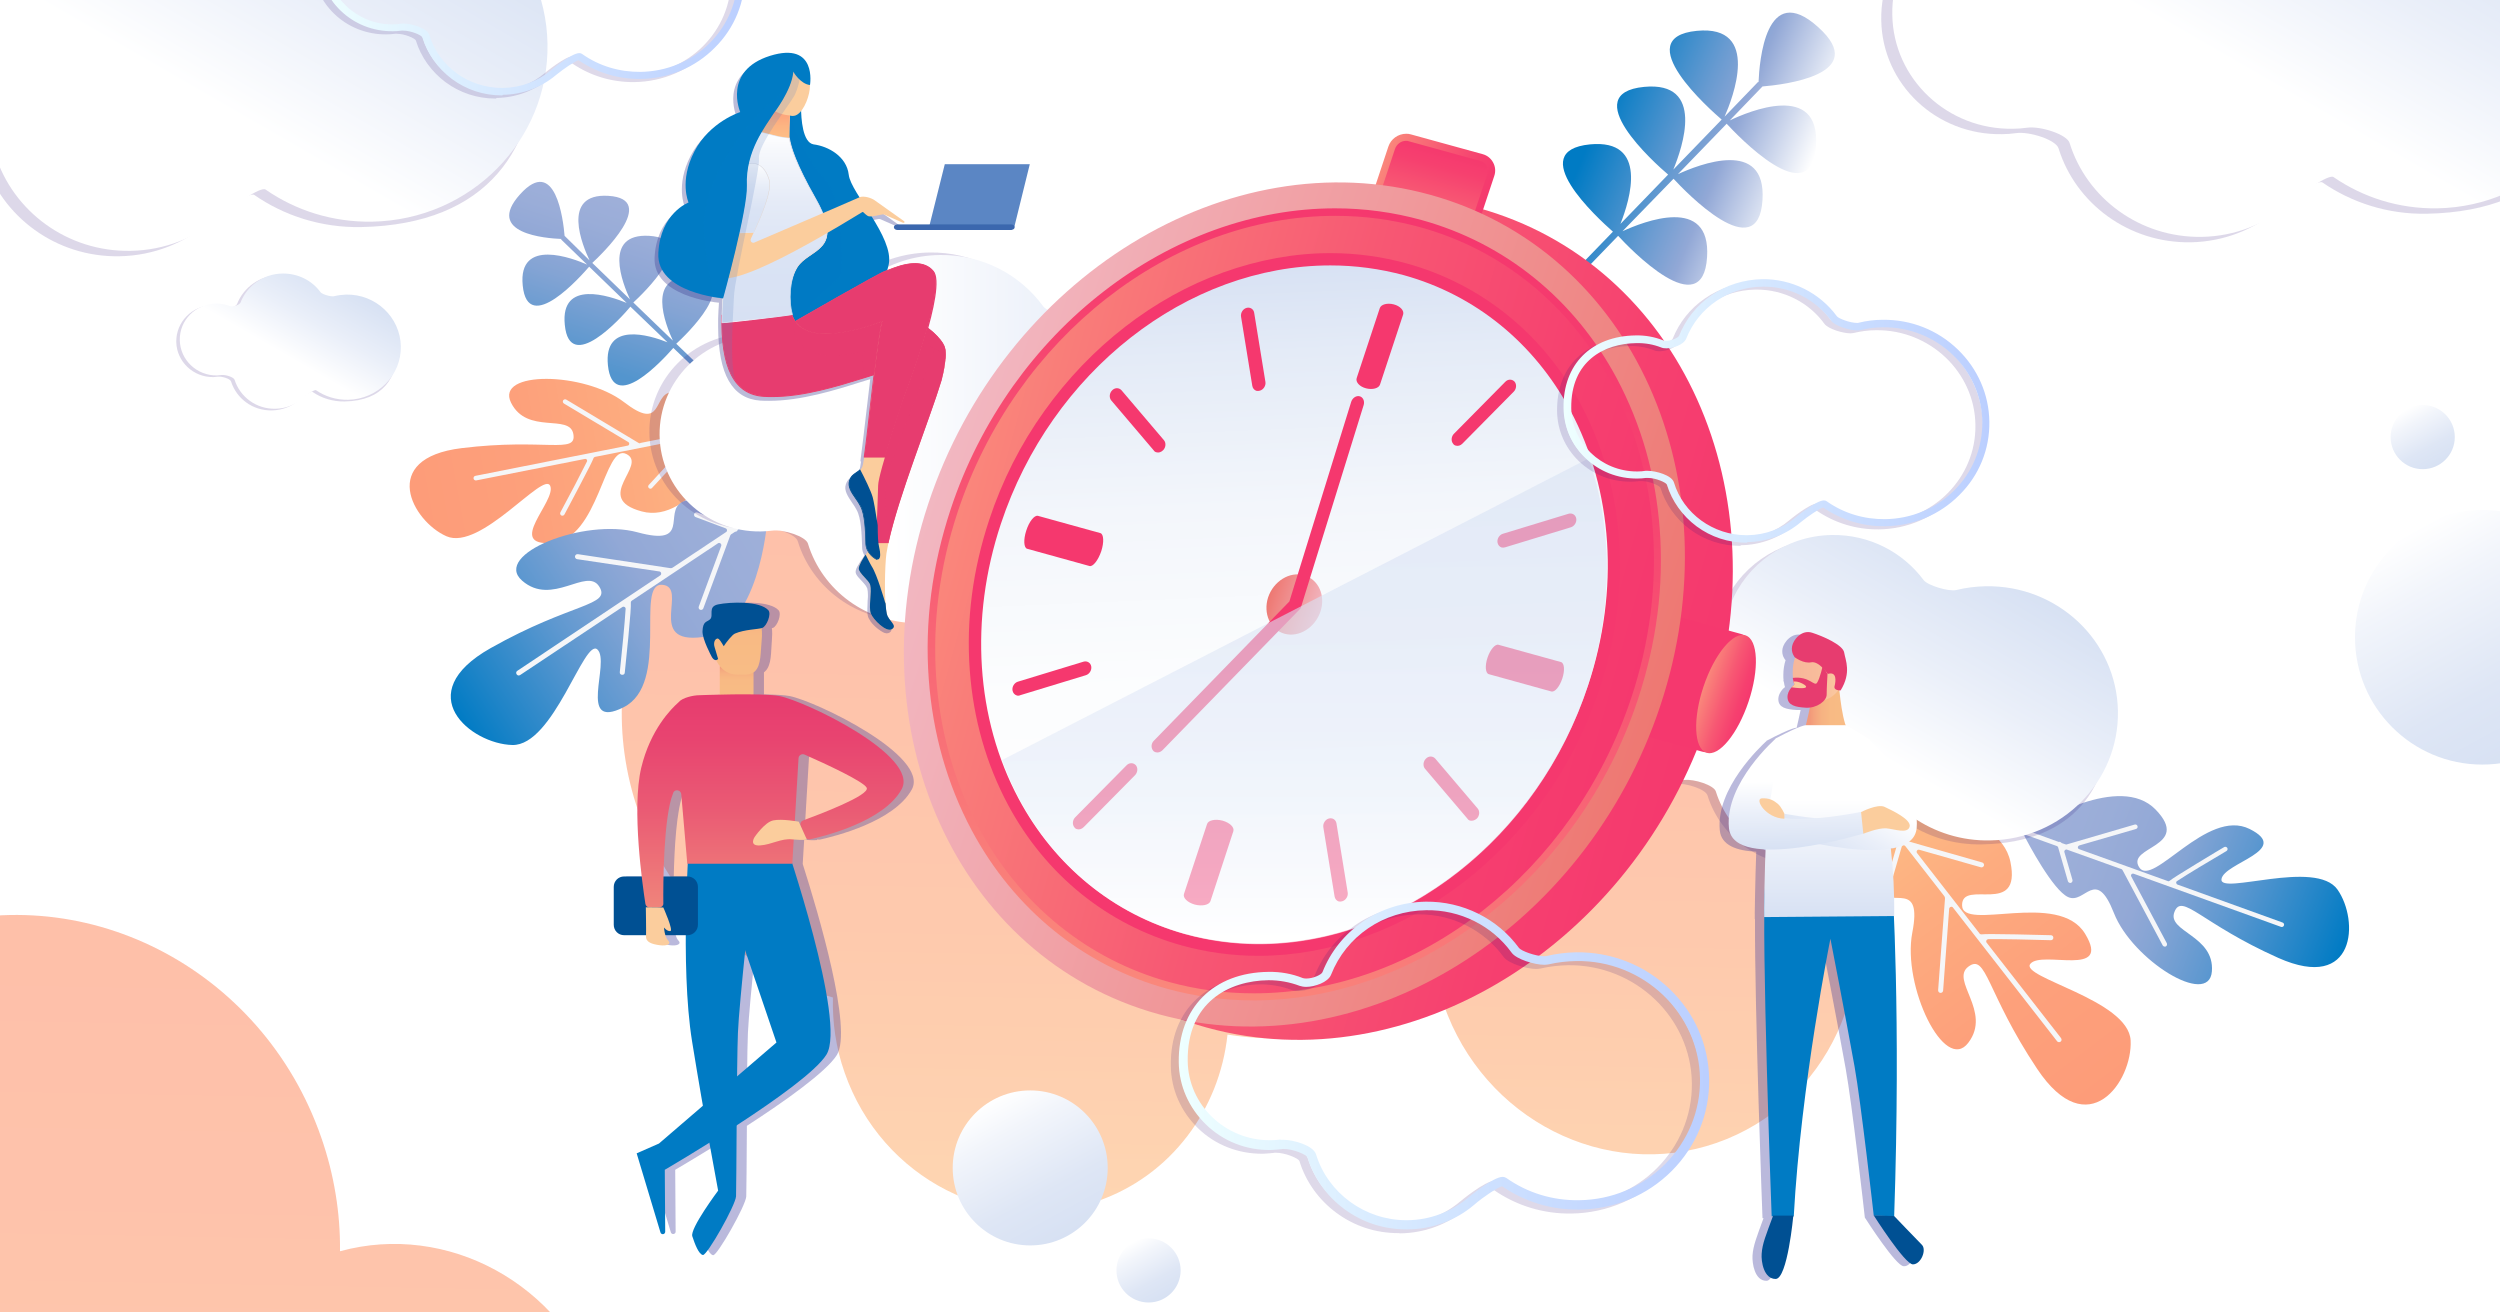
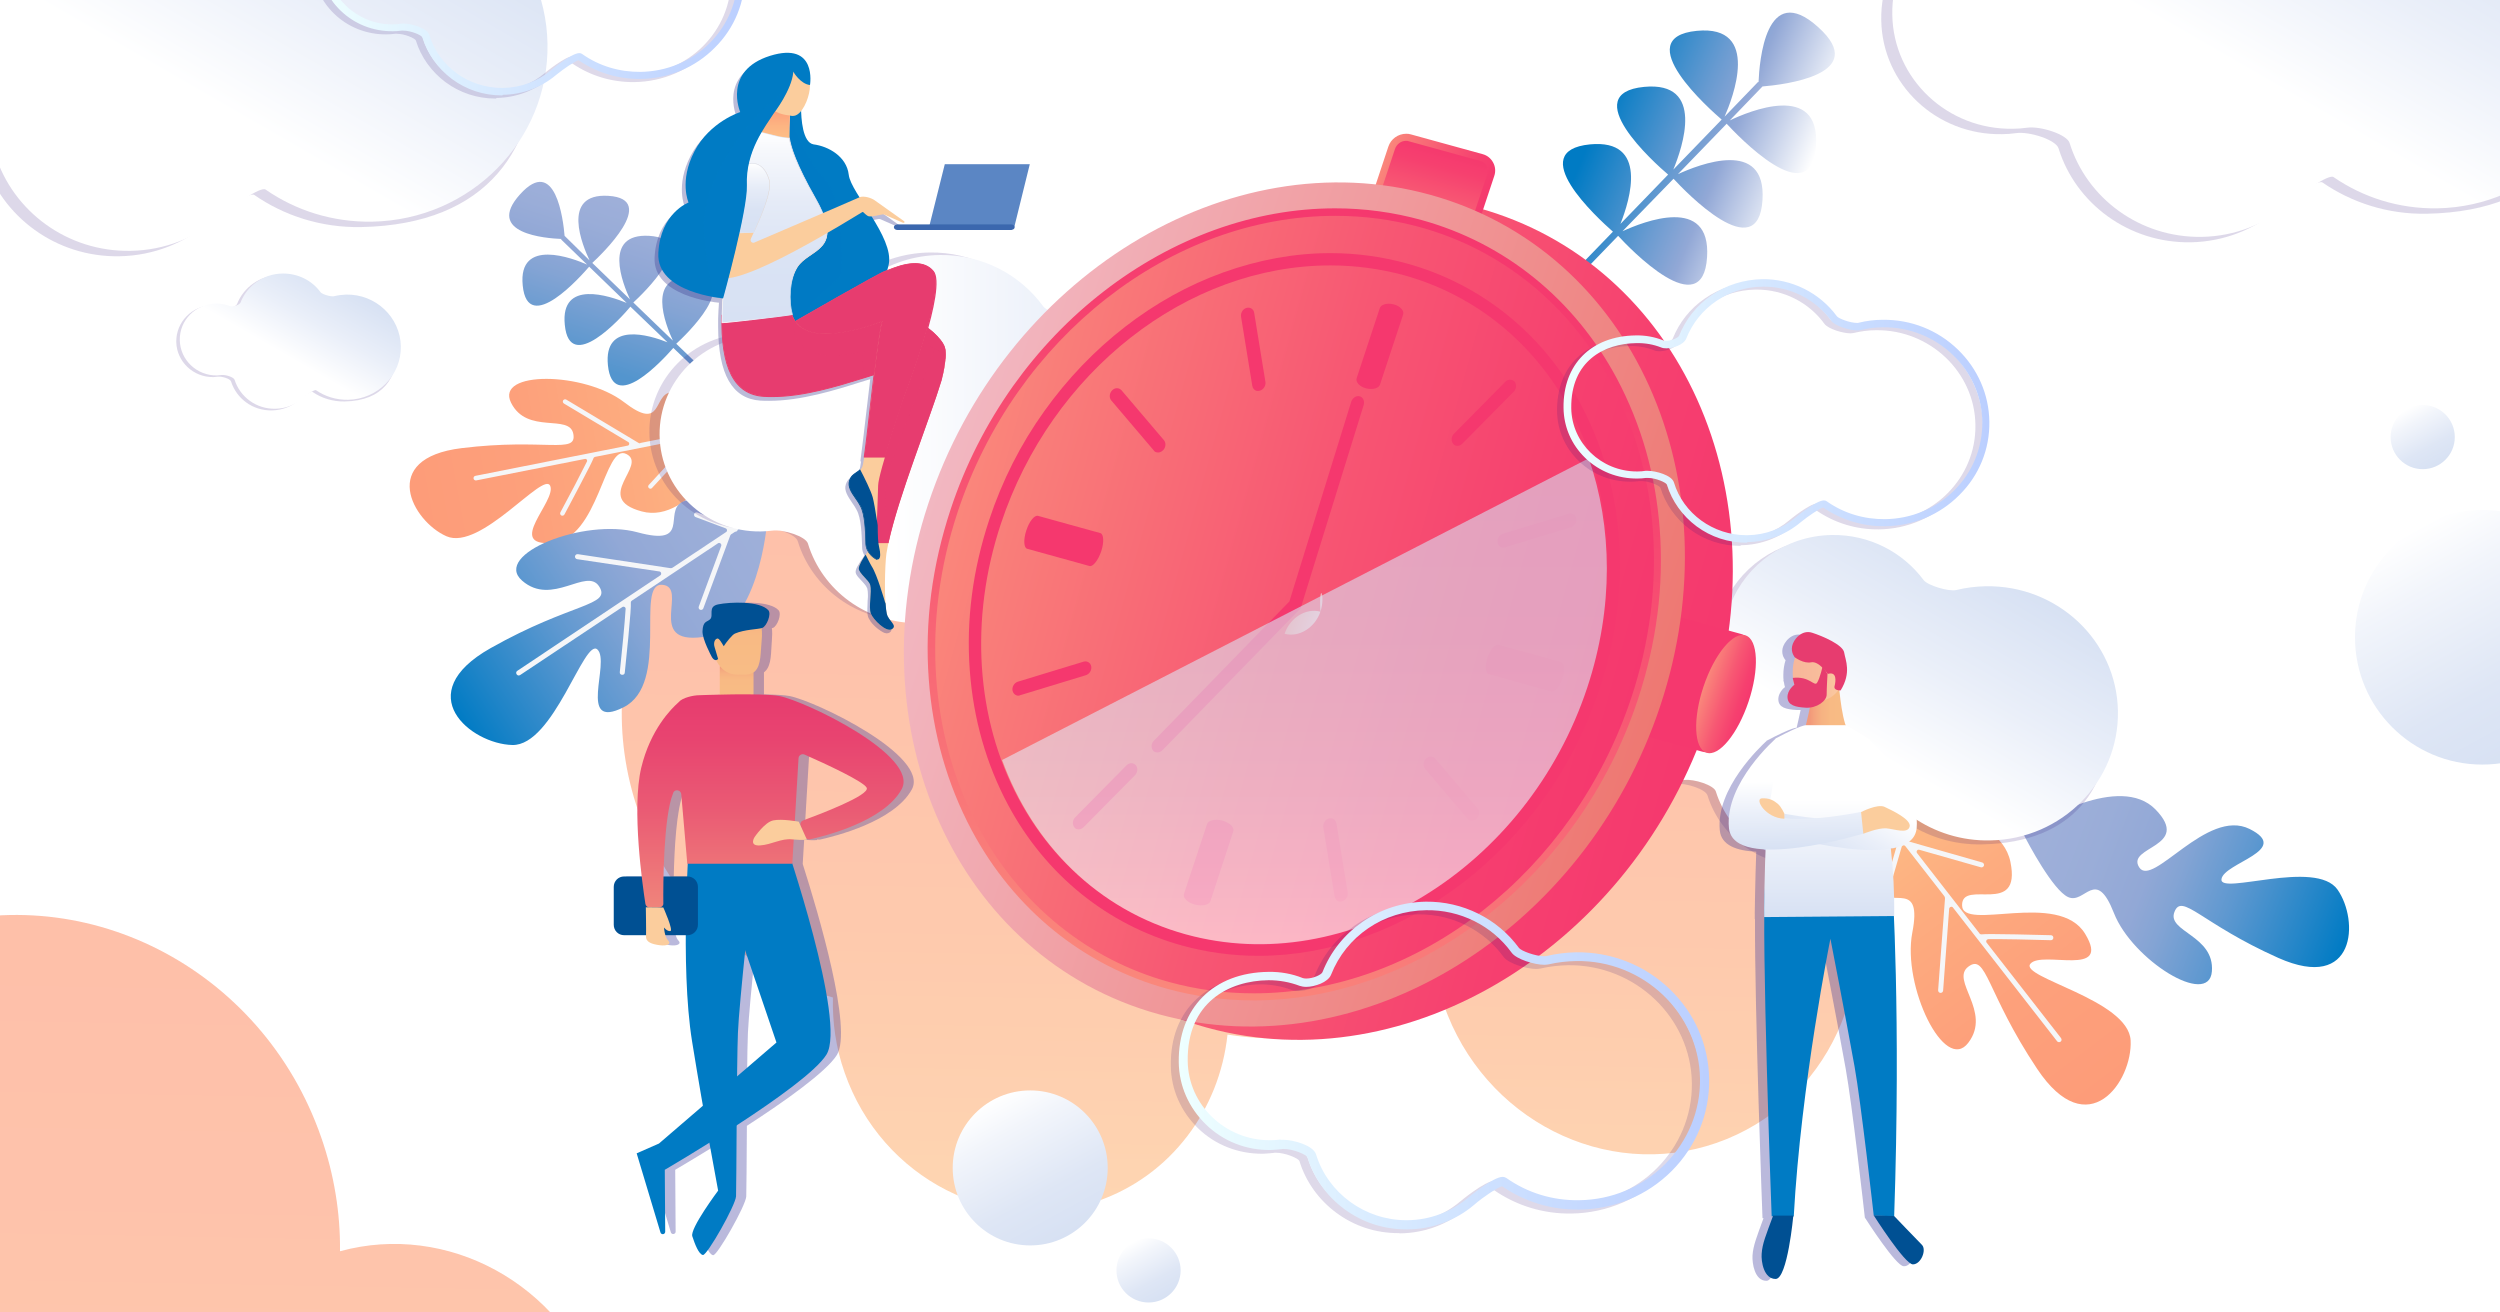
<svg xmlns="http://www.w3.org/2000/svg" version="1.1" id="Layer_1" x="0px" y="0px" viewBox="0 0 1200 630" style="enable-background:new 0 0 1200 630;" xml:space="preserve">
  <style type="text/css">
	.st0{opacity:0.64;}
	.st1{filter:url(#Adobe_OpacityMaskFilter);}
	.st2{filter:url(#Adobe_OpacityMaskFilter_1_);}
	.st3{mask:url(#SVGID_1_);fill:url(#SVGID_2_);}
	.st4{fill:url(#SVGID_3_);}
	.st5{filter:url(#Adobe_OpacityMaskFilter_2_);}
	.st6{filter:url(#Adobe_OpacityMaskFilter_3_);}
	.st7{mask:url(#SVGID_4_);fill:url(#SVGID_5_);}
	.st8{fill:url(#SVGID_6_);}
	.st9{fill:#F5F6F8;}
	.st10{fill:url(#SVGID_7_);}
	.st11{filter:url(#Adobe_OpacityMaskFilter_4_);}
	.st12{filter:url(#Adobe_OpacityMaskFilter_5_);}
	.st13{mask:url(#SVGID_8_);fill:url(#SVGID_9_);}
	.st14{fill:url(#SVGID_10_);}
	.st15{fill:url(#SVGID_11_);}
	.st16{fill:url(#SVGID_12_);}
	.st17{fill:url(#SVGID_13_);}
	.st18{opacity:0.16;fill:#2B0A71;}
	.st19{fill:url(#SVGID_14_);}
	.st20{fill:url(#SVGID_15_);}
	.st21{fill:url(#SVGID_16_);}
	.st22{fill:url(#SVGID_17_);}
	.st23{fill:url(#SVGID_18_);}
	.st24{fill:url(#SVGID_19_);}
	.st25{fill:url(#SVGID_20_);}
	.st26{fill:url(#SVGID_21_);}
	.st27{fill:url(#SVGID_22_);}
	.st28{fill:url(#SVGID_23_);}
	.st29{fill:url(#SVGID_24_);}
	.st30{fill:#F5386E;}
	.st31{fill:url(#SVGID_25_);}
	.st32{fill:url(#SVGID_26_);}
	.st33{fill:url(#SVGID_27_);}
	.st34{fill:url(#SVGID_28_);}
	.st35{fill:url(#SVGID_29_);}
	.st36{fill:url(#SVGID_30_);}
	.st37{fill:url(#SVGID_31_);}
	.st38{fill:url(#SVGID_32_);}
	.st39{opacity:0.59;fill:url(#SVGID_33_);}
	.st40{opacity:0.16;}
	.st41{fill:#2B0A71;}
	.st42{fill:url(#SVGID_34_);}
	.st43{fill:url(#SVGID_35_);}
	.st44{fill:url(#SVGID_36_);}
	.st45{opacity:0.35;fill:#3A389A;}
	.st46{fill:#007BC4;}
	.st47{fill:url(#SVGID_37_);}
	.st48{fill:url(#SVGID_38_);}
	.st49{fill:#005093;}
	.st50{fill:url(#SVGID_39_);}
	.st51{fill:#FBCD9D;}
	.st52{opacity:0.35;}
	.st53{fill:#3B3C8F;}
	.st54{fill:#5B86C4;}
	.st55{fill:#3B67AE;}
	.st56{opacity:0.55;fill:#007BC4;}
	.st57{fill:#E73C6F;}
	.st58{opacity:0.7;fill:#E73C6F;}
	.st59{fill:url(#SVGID_40_);}
	.st60{fill:url(#SVGID_41_);}
	.st61{fill:url(#SVGID_42_);}
	.st62{fill:url(#SVGID_43_);}
	.st63{filter:url(#Adobe_OpacityMaskFilter_6_);}
	.st64{filter:url(#Adobe_OpacityMaskFilter_7_);}
	.st65{mask:url(#SVGID_44_);fill:url(#SVGID_45_);}
	.st66{fill:url(#SVGID_46_);}
	.st67{opacity:0.2;fill:#5B86C4;}
	.st68{opacity:0.3;fill:#007BC4;}
	.st69{fill:url(#SVGID_47_);}
	.st70{fill:url(#SVGID_48_);}
	.st71{fill:url(#SVGID_49_);}
	.st72{fill:url(#SVGID_50_);}
	.st73{fill:url(#SVGID_51_);}
	.st74{filter:url(#Adobe_OpacityMaskFilter_8_);}
	.st75{filter:url(#Adobe_OpacityMaskFilter_9_);}
	.st76{mask:url(#SVGID_52_);fill:url(#SVGID_53_);}
	.st77{fill:url(#SVGID_54_);}
</style>
  <g class="st0">
    <defs>
      <filter id="Adobe_OpacityMaskFilter" filterUnits="userSpaceOnUse" x="298.4" y="185.5" width="593.1" height="396">
        <feFlood style="flood-color:white;flood-opacity:1" result="back" />
        <feBlend in="SourceGraphic" in2="back" mode="normal" />
      </filter>
    </defs>
    <mask maskUnits="userSpaceOnUse" x="298.4" y="185.5" width="593.1" height="396" id="SVGID_1_">
      <g class="st1">
        <defs>
          <filter id="Adobe_OpacityMaskFilter_1_" filterUnits="userSpaceOnUse" x="298.4" y="185.5" width="593.1" height="396">
            <feFlood style="flood-color:white;flood-opacity:1" result="back" />
            <feBlend in="SourceGraphic" in2="back" mode="normal" />
          </filter>
        </defs>
        <mask maskUnits="userSpaceOnUse" x="298.4" y="185.5" width="593.1" height="396" id="SVGID_1_">
          <g class="st2">
				</g>
        </mask>
        <linearGradient id="SVGID_2_" gradientUnits="userSpaceOnUse" x1="725.106" y1="274.465" x2="580.818" y2="681.555" gradientTransform="matrix(0.843 -0.292 0.303 0.874 -100.522 157.493)">
          <stop offset="0" style="stop-color:#FFFFFF" />
          <stop offset="0.279" style="stop-color:#FBFBFB" />
          <stop offset="0.557" style="stop-color:#EFEFEF" />
          <stop offset="0.834" style="stop-color:#DBDBDB" />
          <stop offset="0.995" style="stop-color:#CCCCCC" />
        </linearGradient>
        <path class="st3" d="M760.9,347c0.2-18-2.7-36.5-9-54.6c-28.4-81.9-115.5-126.1-194.5-98.7c-21.5,7.5-40.3,19.5-55.5,34.7     c-33.4-21.3-75.1-27.8-114.5-14.1c-69.9,24.2-106.1,102.6-81,175.1c15.7,45.2,51.6,77.5,93.4,89.4c-0.3,11.9,1.4,24.1,5.6,36     c17.8,51.2,72.2,78.8,121.5,61.7c35.3-12.2,58.5-44.1,62.3-79.9c23.2,3.7,47.5,1.9,71.1-6.3c10.9-3.8,21.2-8.8,30.6-14.7     c0.6,2.2,1.3,4.4,2.1,6.6c19.1,55.1,77.7,84.9,130.9,66.4s80.8-78.1,61.6-133.2C867.1,362.4,812.3,332.9,760.9,347z" />
      </g>
    </mask>
    <linearGradient id="SVGID_3_" gradientUnits="userSpaceOnUse" x1="725.106" y1="274.465" x2="580.818" y2="681.555" gradientTransform="matrix(0.843 -0.292 0.303 0.874 -100.522 157.493)">
      <stop offset="0" style="stop-color:#FD9C79" />
      <stop offset="0.342" style="stop-color:#FDA07B" />
      <stop offset="0.681" style="stop-color:#FDAC7F" />
      <stop offset="0.995" style="stop-color:#FDBE86" />
    </linearGradient>
    <path class="st4" d="M760.9,347c0.2-18-2.7-36.5-9-54.6c-28.4-81.9-115.5-126.1-194.5-98.7c-21.5,7.5-40.3,19.5-55.5,34.7   c-33.4-21.3-75.1-27.8-114.5-14.1c-69.9,24.2-106.1,102.6-81,175.1c15.7,45.2,51.6,77.5,93.4,89.4c-0.3,11.9,1.4,24.1,5.6,36   c17.8,51.2,72.2,78.8,121.5,61.7c35.3-12.2,58.5-44.1,62.3-79.9c23.2,3.7,47.5,1.9,71.1-6.3c10.9-3.8,21.2-8.8,30.6-14.7   c0.6,2.2,1.3,4.4,2.1,6.6c19.1,55.1,77.7,84.9,130.9,66.4s80.8-78.1,61.6-133.2C867.1,362.4,812.3,332.9,760.9,347z" />
  </g>
  <g>
    <defs>
      <filter id="Adobe_OpacityMaskFilter_2_" filterUnits="userSpaceOnUse" x="196.6" y="181.9" width="159.9" height="78.8">
        <feFlood style="flood-color:white;flood-opacity:1" result="back" />
        <feBlend in="SourceGraphic" in2="back" mode="normal" />
      </filter>
    </defs>
    <mask maskUnits="userSpaceOnUse" x="196.6" y="181.9" width="159.9" height="78.8" id="SVGID_4_">
      <g class="st5">
        <defs>
          <filter id="Adobe_OpacityMaskFilter_3_" filterUnits="userSpaceOnUse" x="196.6" y="181.9" width="159.9" height="78.8">
            <feFlood style="flood-color:white;flood-opacity:1" result="back" />
            <feBlend in="SourceGraphic" in2="back" mode="normal" />
          </filter>
        </defs>
        <mask maskUnits="userSpaceOnUse" x="196.6" y="181.9" width="159.9" height="78.8" id="SVGID_4_">
          <g class="st6">
				</g>
        </mask>
        <linearGradient id="SVGID_5_" gradientUnits="userSpaceOnUse" x1="2456.264" y1="4750.276" x2="2456.264" y2="4913.171" gradientTransform="matrix(-0.18 -0.984 0.984 -0.18 -4034.173 3504.953)">
          <stop offset="0" style="stop-color:#FFFFFF" />
          <stop offset="0.279" style="stop-color:#FBFBFB" />
          <stop offset="0.557" style="stop-color:#EFEFEF" />
          <stop offset="0.834" style="stop-color:#DBDBDB" />
          <stop offset="0.995" style="stop-color:#CCCCCC" />
        </linearGradient>
        <path class="st7" d="M353.3,209.5C353.2,209.5,353.2,209.5,353.3,209.5c-0.7,1.4-21.6,42.4-45.2,36c-24.1-6.4,3.2-22.3-7.5-27.6     c-10.6-5.3-13,40.9-35.6,42.7c-22.6,1.7,2.2-20.1-0.9-27.4c-3.1-7.3-33.4,31.4-49.8,24.2c-16.4-7.2-32.8-37.4,7.3-42.3     c40.1-4.9,55.4,3.1,53.6-6.8c-1.8-9.9-22.2,0.5-29.9-15c-7.7-15.5,35.2-14.9,54.2-0.3c18.9,14.6,13.8-3.7,22.6-4.7     c7.9-0.9,29.5,12.1,34,14.8c0.4,0.3,0.6,0.9,0.3,1.3L353.3,209.5z" />
      </g>
    </mask>
    <linearGradient id="SVGID_6_" gradientUnits="userSpaceOnUse" x1="2456.264" y1="4750.276" x2="2456.264" y2="4913.171" gradientTransform="matrix(-0.18 -0.984 0.984 -0.18 -4034.173 3504.953)">
      <stop offset="0" style="stop-color:#FD9C79" />
      <stop offset="0.342" style="stop-color:#FDA07B" />
      <stop offset="0.681" style="stop-color:#FDAC7F" />
      <stop offset="0.995" style="stop-color:#FDBE86" />
    </linearGradient>
    <path class="st8" d="M353.3,209.5C353.2,209.5,353.2,209.5,353.3,209.5c-0.7,1.4-21.6,42.4-45.2,36c-24.1-6.4,3.2-22.3-7.5-27.6   c-10.6-5.3-13,40.9-35.6,42.7c-22.6,1.7,2.2-20.1-0.9-27.4c-3.1-7.3-33.4,31.4-49.8,24.2c-16.4-7.2-32.8-37.4,7.3-42.3   c40.1-4.9,55.4,3.1,53.6-6.8c-1.8-9.9-22.2,0.5-29.9-15c-7.7-15.5,35.2-14.9,54.2-0.3c18.9,14.6,13.8-3.7,22.6-4.7   c7.9-0.9,29.5,12.1,34,14.8c0.4,0.3,0.6,0.9,0.3,1.3L353.3,209.5z" />
    <path class="st9" d="M306.5,212.6l-34.7-20.8c-0.5-0.3-1.2-0.1-1.5,0.4c-0.3,0.5-0.1,1.2,0.4,1.5l30.9,18.5   c0.7,0.4,0.5,1.6-0.3,1.7l-73.1,14.5c-0.6,0.1-1,0.7-0.9,1.3c0.1,0.6,0.7,1,1.3,0.9l52.1-10.3c0.8-0.2,1.4,0.6,1,1.3   c-2.6,5.3-8.6,16.8-12.7,24.3c-0.3,0.5-0.1,1.2,0.4,1.5c0.5,0.3,1.2,0.1,1.5-0.4c0-0.1,3.7-6.8,7.2-13.6c4.4-8.4,6.2-11.9,6.8-13.5   c0.1-0.3,0.4-0.5,0.7-0.6l43.9-8.7c0.9-0.2,1.5,0.9,0.9,1.6l-19,20.6c-0.4,0.4-0.4,1.1,0.1,1.5c0.4,0.4,1.1,0.4,1.5-0.1l22.8-24.7   c0,0,0,0,0,0c0.1-0.2,0.3-0.3,0.5-0.3l1.8-0.4c0.2,0,0.3,0,0.5,0c0.4,0.1,0.8,0,1.1-0.3c0,0,0,0,0.1-0.1l26.6-5.3   c0.6-0.1,1-0.7,0.9-1.3c0,0,0-0.1,0-0.1c-0.2-0.5-0.7-0.9-1.2-0.7l-26.4,5.2c-0.3,0.1-0.6,0-0.8-0.2l-12.3-11.4   c-0.4-0.4-1.1-0.4-1.5,0.1c-0.4,0.4-0.4,1.1,0.1,1.5l10.1,9.4c0.6,0.5,0.3,1.5-0.5,1.6l-27.3,5.4   C307.1,212.9,306.8,212.8,306.5,212.6C306.6,212.7,306.5,212.6,306.5,212.6z" />
  </g>
  <g>
    <linearGradient id="SVGID_7_" gradientUnits="userSpaceOnUse" x1="2159.44" y1="4505.34" x2="2159.44" y2="4685.971" gradientTransform="matrix(-0.541 -0.841 0.841 -0.541 -2403.104 4594.276)">
      <stop offset="0" style="stop-color:#007BC4" />
      <stop offset="0.119" style="stop-color:#2185C8" />
      <stop offset="0.351" style="stop-color:#5E98D0" />
      <stop offset="0.523" style="stop-color:#84A4D4" />
      <stop offset="0.613" style="stop-color:#92A8D6" />
      <stop offset="0.774" style="stop-color:#9AADD8" />
      <stop offset="1" style="stop-color:#A0B0DA" />
    </linearGradient>
    <path class="st10" d="M368.3,249.7C368.3,249.8,368.3,249.8,368.3,249.7c-0.1,1.8-4.2,52.5-31.2,56.1c-27.4,3.6-6.2-24.2-19.3-25.1   c-13.1-0.9,4,47.5-18.5,58.8c-22.4,11.3-6.2-21.6-12.5-27.7c-6.3-6.1-21,46.3-40.9,45.8c-19.9-0.5-49.4-24.5-10.4-46.5   c39-22,58.1-20.2,52.1-29.6c-6-9.4-22.6,9.8-37-2.8c-14.4-12.6,29.8-30.2,55.4-23.2c25.6,7,12.6-9.6,21.2-14.4   c7.7-4.3,35.4-0.1,41.1,0.9c0.6,0.1,1,0.6,0.9,1.2L368.3,249.7z" />
    <path class="st9" d="M321.7,272.7l-44.3-6.7c-0.7-0.1-1.3,0.4-1.4,1c-0.1,0.7,0.4,1.3,1,1.4l39.5,5.9c0.9,0.1,1.2,1.4,0.4,1.9   L248.3,322c-0.6,0.4-0.7,1.1-0.3,1.7c0.4,0.6,1.1,0.7,1.7,0.3l49-32.6c0.7-0.5,1.7,0.1,1.6,0.9c-0.4,6.6-1.8,20.8-2.8,30.3   c-0.1,0.7,0.4,1.3,1.1,1.3c0.7,0.1,1.3-0.4,1.3-1.1c0-0.1,0.9-8.5,1.7-16.9c1-10.5,1.3-14.8,1.2-16.7c0-0.4,0.2-0.7,0.5-0.9   l41.3-27.5c0.8-0.6,1.9,0.3,1.6,1.2l-10.8,29.2c-0.2,0.6,0.1,1.3,0.7,1.5c0.6,0.2,1.3-0.1,1.5-0.7l12.9-34.9c0,0,0,0,0,0   c0.1-0.2,0.2-0.4,0.4-0.6l1.7-1.1c0.2-0.1,0.3-0.2,0.5-0.2c0.4,0,0.8-0.3,1-0.8c0,0,0-0.1,0-0.1l25-16.6c0.6-0.4,0.7-1.1,0.3-1.7   c0,0,0-0.1-0.1-0.1c-0.4-0.5-1.1-0.6-1.6-0.2L353,252.4c-0.3,0.2-0.6,0.2-0.9,0.1l-17.4-6.5c-0.6-0.2-1.3,0.1-1.5,0.7   c-0.2,0.6,0.1,1.3,0.7,1.5l14.4,5.4c0.8,0.3,0.9,1.4,0.2,1.8l-25.7,17.1C322.4,272.7,322.1,272.8,321.7,272.7   C321.8,272.7,321.8,272.7,321.7,272.7z" />
  </g>
  <g>
    <defs>
      <filter id="Adobe_OpacityMaskFilter_4_" filterUnits="userSpaceOnUse" x="899.1" y="386.7" width="123.6" height="143.5">
        <feFlood style="flood-color:white;flood-opacity:1" result="back" />
        <feBlend in="SourceGraphic" in2="back" mode="normal" />
      </filter>
    </defs>
    <mask maskUnits="userSpaceOnUse" x="899.1" y="386.7" width="123.6" height="143.5" id="SVGID_8_">
      <g class="st11">
        <defs>
          <filter id="Adobe_OpacityMaskFilter_5_" filterUnits="userSpaceOnUse" x="899.1" y="386.7" width="123.6" height="143.5">
            <feFlood style="flood-color:white;flood-opacity:1" result="back" />
            <feBlend in="SourceGraphic" in2="back" mode="normal" />
          </filter>
        </defs>
        <mask maskUnits="userSpaceOnUse" x="899.1" y="386.7" width="123.6" height="143.5" id="SVGID_8_">
          <g class="st12">
				</g>
        </mask>
        <linearGradient id="SVGID_9_" gradientUnits="userSpaceOnUse" x1="1564.014" y1="5252.641" x2="1564.014" y2="5430.674" gradientTransform="matrix(-0.798 0.603 -0.603 -0.798 5422.013 3777.137)">
          <stop offset="0" style="stop-color:#FFFFFF" />
          <stop offset="0.279" style="stop-color:#FBFBFB" />
          <stop offset="0.557" style="stop-color:#EFEFEF" />
          <stop offset="0.834" style="stop-color:#DBDBDB" />
          <stop offset="0.995" style="stop-color:#CCCCCC" />
        </linearGradient>
        <path class="st13" d="M907.6,387.2C907.6,387.3,907.6,387.3,907.6,387.2c1.7,0,52,0.3,57.4,26.5c5.5,26.7-23.3,7.9-23.2,20.8     c0,13,46.4-7.4,59.1,13.8c12.8,21.2-20.7,7.7-26.3,14.3c-5.5,6.6,47.1,17.2,48.1,36.8s-20.4,50.4-44.9,13.6s-24.2-55.6-33-49     c-8.8,6.6,11.4,21.5,0,36.5c-11.3,15.1-31.8-27.1-26.9-52.8c5-25.7-10.4-11.6-15.8-19.8c-4.8-7.3-2.7-34.8-2.2-40.4     c0-0.6,0.5-1,1.1-0.9L907.6,387.2z" />
      </g>
    </mask>
    <linearGradient id="SVGID_10_" gradientUnits="userSpaceOnUse" x1="1564.014" y1="5252.641" x2="1564.014" y2="5430.674" gradientTransform="matrix(-0.798 0.603 -0.603 -0.798 5422.013 3777.137)">
      <stop offset="0" style="stop-color:#FD9C79" />
      <stop offset="0.342" style="stop-color:#FDA07B" />
      <stop offset="0.681" style="stop-color:#FDAC7F" />
      <stop offset="0.995" style="stop-color:#FDBE86" />
    </linearGradient>
    <path class="st14" d="M907.6,387.2C907.6,387.3,907.6,387.3,907.6,387.2c1.7,0,52,0.3,57.4,26.5c5.5,26.7-23.3,7.9-23.2,20.8   c0,13,46.4-7.4,59.1,13.8c12.8,21.2-20.7,7.7-26.3,14.3c-5.5,6.6,47.1,17.2,48.1,36.8s-20.4,50.4-44.9,13.6s-24.2-55.6-33-49   c-8.8,6.6,11.4,21.5,0,36.5c-11.3,15.1-31.8-27.1-26.9-52.8c5-25.7-10.4-11.6-15.8-19.8c-4.8-7.3-2.7-34.8-2.2-40.4   c0-0.6,0.5-1,1.1-0.9L907.6,387.2z" />
    <path class="st9" d="M933.6,431.3l-3.3,44c0,0.7,0.4,1.2,1.1,1.3c0.7,0,1.2-0.4,1.3-1.1l2.9-39.3c0.1-0.9,1.3-1.3,1.8-0.6l50,64.2   c0.4,0.5,1.1,0.6,1.7,0.2c0.5-0.4,0.6-1.1,0.2-1.7l-35.7-45.8c-0.5-0.7-0.1-1.6,0.8-1.7c6.5-0.1,20.6,0.2,30,0.5   c0.7,0,1.2-0.5,1.2-1.2c0-0.7-0.5-1.2-1.2-1.2c-0.1,0-8.5-0.2-16.8-0.4c-10.4-0.2-14.7-0.2-16.5,0c-0.4,0-0.7-0.1-0.9-0.4l-30-38.6   c-0.6-0.8,0.1-1.9,1.1-1.6l29.5,8.4c0.6,0.2,1.3-0.2,1.5-0.8c0.2-0.6-0.2-1.3-0.8-1.5l-35.3-10.1l0,0c-0.2-0.1-0.4-0.2-0.6-0.4   l-1.3-1.6c-0.1-0.1-0.2-0.3-0.2-0.5c-0.1-0.4-0.4-0.8-0.8-0.9c0,0-0.1,0-0.1,0l-18.2-23.4c-0.4-0.5-1.1-0.6-1.7-0.2   c0,0-0.1,0-0.1,0.1c-0.4,0.4-0.5,1.1-0.1,1.6l18.1,23.2c0.2,0.3,0.3,0.6,0.2,0.9l-5.1,17.6c-0.2,0.6,0.2,1.3,0.8,1.5   c0.6,0.2,1.3-0.2,1.5-0.8l4.2-14.5c0.2-0.8,1.3-1,1.8-0.3l18.7,24C933.6,430.7,933.6,431,933.6,431.3   C933.6,431.3,933.6,431.3,933.6,431.3z" />
  </g>
  <g>
    <linearGradient id="SVGID_11_" gradientUnits="userSpaceOnUse" x1="1057.995" y1="4282.329" x2="1057.995" y2="4446.748" gradientTransform="matrix(-0.353 0.936 -0.936 -0.353 5505.021 979.589)">
      <stop offset="0" style="stop-color:#007BC4" />
      <stop offset="0.119" style="stop-color:#2185C8" />
      <stop offset="0.351" style="stop-color:#5E98D0" />
      <stop offset="0.523" style="stop-color:#84A4D4" />
      <stop offset="0.613" style="stop-color:#92A8D6" />
      <stop offset="0.774" style="stop-color:#9AADD8" />
      <stop offset="1" style="stop-color:#A0B0DA" />
    </linearGradient>
    <path class="st15" d="M976.8,396.2C976.9,396.2,976.9,396.1,976.8,396.2c1.4-0.9,40.7-25.4,57.9-7.6c17.5,18.1-14.3,17.6-7.9,27.7   c6.4,10.1,32.5-28.6,53-18.4s-12.4,16.2-13.5,24.1c-1.1,7.9,45.3-9.8,55.7,5c10.4,14.8,8.9,49.4-28.4,32.8   c-37.2-16.6-46.3-31.5-49.9-22s19.4,11.2,18,28.5c-1.4,17.4-38.2-5.5-47-28c-8.8-22.5-13.9-4-22-7.7c-7.3-3.3-19.2-25.8-21.6-30.5   c-0.2-0.5-0.1-1,0.4-1.3L976.8,396.2z" />
-     <path class="st9" d="M1018.9,417.8l19.2,36c0.3,0.5,0.9,0.7,1.5,0.5c0.5-0.3,0.7-0.9,0.5-1.5l-17.1-32.1c-0.4-0.8,0.3-1.6,1.2-1.3   l70.7,25.5c0.6,0.2,1.2-0.1,1.4-0.7c0.2-0.6-0.1-1.2-0.7-1.4l-50.4-18.2c-0.7-0.3-0.9-1.3-0.2-1.7c5-3.3,16.2-10,23.7-14.4   c0.5-0.3,0.7-1,0.4-1.5c-0.3-0.5-1-0.7-1.5-0.4c-0.1,0-6.7,4-13.3,8c-8.2,5-11.5,7.1-12.9,8.2c-0.3,0.2-0.6,0.3-0.9,0.1l-42.5-15.3   c-0.9-0.3-0.8-1.5,0.1-1.8l27.2-7.9c0.6-0.2,0.9-0.8,0.7-1.4c-0.2-0.6-0.8-0.9-1.4-0.7l-32.5,9.5c0,0,0,0,0,0   c-0.2,0.1-0.4,0.1-0.6,0l-1.8-0.6c-0.2-0.1-0.3-0.2-0.4-0.3c-0.3-0.3-0.7-0.4-1.1-0.3c0,0-0.1,0-0.1,0l-25.7-9.3   c-0.6-0.2-1.2,0.1-1.4,0.7c0,0,0,0.1,0,0.1c-0.1,0.5,0.2,1.1,0.7,1.3l25.6,9.2c0.3,0.1,0.5,0.3,0.6,0.6l4.7,16.3   c0.2,0.6,0.8,0.9,1.4,0.8c0.6-0.2,0.9-0.8,0.8-1.4l-3.9-13.4c-0.2-0.7,0.5-1.4,1.2-1.2l26.5,9.5   C1018.5,417.3,1018.7,417.5,1018.9,417.8C1018.9,417.7,1018.9,417.7,1018.9,417.8z" />
  </g>
  <linearGradient id="SVGID_12_" gradientUnits="userSpaceOnUse" x1="756.792" y1="60.993" x2="859.561" y2="103.305">
    <stop offset="7.262570e-02" style="stop-color:#007BC4" />
    <stop offset="7.538888e-02" style="stop-color:#017BC4" />
    <stop offset="0.463" style="stop-color:#699BD1" />
    <stop offset="0.635" style="stop-color:#92A8D6" />
    <stop offset="0.754" style="stop-color:#B7C5E4" />
    <stop offset="1" style="stop-color:#FFFFFF" />
  </linearGradient>
  <path class="st16" d="M789.2,41.7c29.4-2.8,18.4,29,14,39.7l23.2-24c-5.1-4.4-45-39.4-11.9-42.6c31-3,17.1,32.6,13.3,41.2l16.1-16.7  l0.2,0.2c0.4-9.8,3.4-49.2,28.6-26.5c25.4,22.8-16.7,27.7-26.7,28.5l-15.7,16.3c9-4.3,43.3-18.7,41.4,12c-2,33-38.1-5.2-42.9-10.4  l-23.4,24.2c10-4.6,42.5-17.5,40.6,12.4c-2,32.5-37.2-4.2-42.7-10.2L778.8,111c10-4.6,42.5-17.5,40.6,12.4  c-2,32.5-37.2-4.2-42.7-10.2l-37.3,38.6l-2.3-2.2l37.1-38.4c-7.6-6.7-42.6-38.8-11-41.9c28.1-2.7,19.3,26.4,14.6,38.2l22.9-23.7  C794.1,78.2,756.9,44.8,789.2,41.7z" />
  <linearGradient id="SVGID_13_" gradientUnits="userSpaceOnUse" x1="1564.9" y1="8409.798" x2="1624.275" y2="8409.798" gradientTransform="matrix(0.549 -1.34 1.283 0.41 -11363.84 -1174.887)">
    <stop offset="0" style="stop-color:#5395CE" />
    <stop offset="9.153651e-02" style="stop-color:#5E98CF" />
    <stop offset="0.433" style="stop-color:#84A4D4" />
    <stop offset="0.613" style="stop-color:#92A8D6" />
    <stop offset="0.774" style="stop-color:#9AADD8" />
    <stop offset="1" style="stop-color:#A0B0DA" />
  </linearGradient>
  <path class="st17" d="M271.1,155.9c-2.2-22,21.7-13.8,29.7-10.5l-18-17.4c-3.3,3.8-29.5,33.8-31.9,9c-2.3-23.2,24.4-12.9,30.9-10  l-12.5-12.1l0.2-0.2c-7.3-0.3-36.9-2.5-19.9-21.4c17.1-19,20.8,12.5,21.4,19.9L283,125c-3.2-6.7-14.1-32.4,9-31  c24.7,1.5-3.8,28.6-7.7,32.2l18.1,17.5c-3.5-7.5-13.2-31.8,9.2-30.5c24.4,1.5-3.1,27.9-7.6,32l19,18.3c-3.5-7.5-13.2-31.8,9.2-30.5  c24.4,1.5-3.1,27.9-7.6,32l29,27.9l-1.6,1.7L323.2,167c-5,5.7-29,32-31.4,8.3c-2.1-21.1,19.8-14.5,28.6-11l-17.8-17.1  C298.5,152.2,273.4,180,271.1,155.9z" />
  <g>
    <g>
      <path class="st18" d="M798,293.5c5.7-0.1,11.1,0.9,16.1,2.8c3.5,1.3,11.3-1.2,12.5-4.2c7.5-19.2,26.3-33,48.6-33.4    c18.1-0.3,34.2,8.3,44.1,21.6c1.9,2.6,12.1,5.7,15.8,4.8c4.5-1.1,9.2-1.7,14-1.8c34.5-0.6,62.9,26.2,63.5,59.9    c0.6,33.8-16.2,61.3-61.3,62.1c-13.8,0.3-26.7-3.9-37.2-11.2c-1.7-1.2-11.6,5.8-16,9.6c-8.3,7.1-19.2,11.5-31.1,11.8    c-22.2,0.4-41.2-13.8-47.4-33.7c-0.9-3-10.5-6.1-15.2-5.5c-1.6,0.2-3.3,0.3-5,0.4c-23.5,0.4-42.9-17.8-43.3-40.8    C755.9,312.9,774.6,293.9,798,293.5z" />
      <linearGradient id="SVGID_14_" gradientUnits="userSpaceOnUse" x1="-1027.187" y1="651.642" x2="-940.519" y2="503.355" gradientTransform="matrix(1 -5.300000e-03 5.300000e-03 1 1872.58 -248.268)">
        <stop offset="0.387" style="stop-color:#FFFFFF" />
        <stop offset="0.679" style="stop-color:#EAEFF9" />
        <stop offset="1" style="stop-color:#D7E1F3" />
      </linearGradient>
      <path class="st19" d="M802,291.6c5.7-0.1,11.1,0.9,16.1,2.8c3.5,1.3,11.3-1.2,12.5-4.2c7.5-19.2,26.3-33,48.6-33.4    c18.1-0.3,34.2,8.3,44.1,21.6c1.9,2.6,12.1,5.7,15.8,4.8c4.5-1.1,9.2-1.7,14-1.8c34.5-0.6,62.9,26.2,63.5,59.9    c0.6,33.7-26.8,61.5-61.3,62.1c-13.8,0.3-26.7-3.9-37.2-11.2c-1.7-1.2-11.6,5.8-16,9.6c-8.3,7.1-19.2,11.5-31.1,11.8    c-22.2,0.4-41.2-13.8-47.4-33.7c-0.9-3-10.5-6.1-15.2-5.5c-1.6,0.2-3.3,0.3-5,0.4c-23.5,0.4-42.9-17.8-43.3-40.8    C759.8,310.9,778.5,292,802,291.6z" />
    </g>
  </g>
  <g>
    <g>
      <path class="st18" d="M959-47.2c7.6-0.1,14.9,1.2,21.6,3.7c4.7,1.8,15.2-1.6,16.8-5.7c10-25.8,35.3-44.3,65.2-44.9    c24.3-0.4,45.9,11.1,59.1,29c2.6,3.5,16.2,7.6,21.2,6.4c6-1.5,12.3-2.3,18.8-2.4c46.2-0.8,84.4,35.1,85.2,80.3    c0.8,45.4-21.7,82.3-82.2,83.4c-18.6,0.3-35.8-5.3-49.9-15c-2.3-1.6-15.5,7.8-21.5,12.9c-11.2,9.6-25.7,15.5-41.7,15.8    c-29.8,0.5-55.3-18.6-63.5-45.1c-1.3-4.1-14-8.2-20.4-7.3c-2.2,0.3-4.4,0.5-6.7,0.5c-31.5,0.6-57.5-23.9-58-54.7    C902.4-21.2,927.5-46.6,959-47.2z" />
      <linearGradient id="SVGID_15_" gradientUnits="userSpaceOnUse" x1="-847.324" y1="351.307" x2="-731.07" y2="152.398" gradientTransform="matrix(1 -5.300000e-03 5.300000e-03 1 1872.58 -248.268)">
        <stop offset="0.387" style="stop-color:#FFFFFF" />
        <stop offset="0.679" style="stop-color:#EAEFF9" />
        <stop offset="1" style="stop-color:#D7E1F3" />
      </linearGradient>
      <path class="st20" d="M964.3-49.8c7.6-0.1,14.9,1.2,21.6,3.7c4.7,1.8,15.2-1.6,16.8-5.7c10-25.8,35.3-44.3,65.2-44.9    c24.3-0.4,45.9,11.1,59.1,29c2.6,3.5,16.2,7.6,21.2,6.4c6-1.5,12.3-2.3,18.8-2.4c46.2-0.8,84.4,35.1,85.2,80.3    c0.8,45.2-36,82.5-82.2,83.4c-18.6,0.3-35.8-5.3-49.9-15c-2.3-1.6-15.5,7.8-21.5,12.9c-11.2,9.6-25.7,15.5-41.7,15.8    c-29.8,0.5-55.3-18.6-63.5-45.1c-1.3-4.1-14-8.2-20.4-7.3c-2.2,0.3-4.4,0.5-6.7,0.5c-31.5,0.6-57.5-23.9-58-54.7    C907.7-23.8,932.8-49.2,964.3-49.8z" />
    </g>
  </g>
  <g>
    <g>
      <path class="st18" d="M-37.4-44.3c7.8-0.1,15.3,1.2,22.2,3.8c4.8,1.8,15.5-1.6,17.2-5.8C12.2-72.7,38-91.7,68.7-92.3    c24.9-0.5,47,11.3,60.5,29.7c2.7,3.6,16.6,7.8,21.7,6.5c6.2-1.5,12.6-2.4,19.3-2.5c47.3-0.9,86.4,36,87.2,82.2    c0.8,46.5-22.2,84.2-84.2,85.4c-19,0.3-36.7-5.4-51.1-15.4c-2.4-1.7-15.9,8-22,13.2c-11.4,9.8-26.3,15.9-42.7,16.2    c-30.5,0.6-56.6-19-65.1-46.2c-1.3-4.2-14.4-8.4-20.9-7.5c-2.2,0.3-4.5,0.5-6.8,0.5c-32.2,0.6-58.9-24.5-59.4-56    C-95.3-17.7-69.7-43.8-37.4-44.3z" />
      <linearGradient id="SVGID_16_" gradientUnits="userSpaceOnUse" x1="-1842.075" y1="352.581" x2="-1723.048" y2="148.927" gradientTransform="matrix(1 -5.300000e-03 5.300000e-03 1 1872.58 -248.268)">
        <stop offset="0.387" style="stop-color:#FFFFFF" />
        <stop offset="0.679" style="stop-color:#EAEFF9" />
        <stop offset="1" style="stop-color:#D7E1F3" />
      </linearGradient>
      <path class="st21" d="M-32-47c7.8-0.1,15.3,1.2,22.2,3.8C-5-41.3,5.7-44.8,7.3-49c10.3-26.4,36.1-45.4,66.8-45.9    c24.9-0.5,47,11.3,60.5,29.7c2.7,3.6,16.6,7.8,21.7,6.5c6.2-1.5,12.6-2.4,19.3-2.5c47.3-0.9,86.4,36,87.2,82.2    c0.8,46.3-36.8,84.5-84.2,85.4c-19,0.3-36.7-5.4-51.1-15.4c-2.4-1.7-15.9,8-22,13.2c-11.4,9.8-26.3,15.9-42.7,16.2    c-30.5,0.6-56.6-19-65.1-46.2c-1.3-4.2-14.4-8.4-20.9-7.5c-2.2,0.3-4.5,0.5-6.8,0.5c-32.2,0.6-58.9-24.5-59.4-56    C-89.9-20.3-64.2-46.4-32-47z" />
    </g>
  </g>
  <g>
    <g>
      <path class="st18" d="M101.9,146.5c2.4,0,4.6,0.4,6.7,1.2c1.5,0.6,4.7-0.5,5.2-1.8c3.1-7.9,10.9-13.7,20.1-13.8    c7.5-0.1,14.2,3.4,18.2,8.9c0.8,1.1,5,2.3,6.5,2c1.9-0.5,3.8-0.7,5.8-0.8c14.2-0.3,26,10.8,26.3,24.8c0.3,14-6.7,25.4-25.3,25.7    c-5.7,0.1-11.1-1.6-15.4-4.6c-0.7-0.5-4.8,2.4-6.6,4c-3.4,3-7.9,4.8-12.9,4.9c-9.2,0.2-17-5.7-19.6-13.9c-0.4-1.3-4.3-2.5-6.3-2.3    c-0.7,0.1-1.4,0.1-2.1,0.2c-9.7,0.2-17.7-7.4-17.9-16.9C84.5,154.5,92.2,146.7,101.9,146.5z" />
      <linearGradient id="SVGID_17_" gradientUnits="userSpaceOnUse" x1="-1751.915" y1="433.161" x2="-1716.074" y2="371.839" gradientTransform="matrix(1 -5.300000e-03 5.300000e-03 1 1872.58 -248.268)">
        <stop offset="0.387" style="stop-color:#FFFFFF" />
        <stop offset="0.679" style="stop-color:#EAEFF9" />
        <stop offset="1" style="stop-color:#D7E1F3" />
      </linearGradient>
      <path class="st22" d="M103.6,145.7c2.4,0,4.6,0.4,6.7,1.2c1.5,0.6,4.7-0.5,5.2-1.8c3.1-7.9,10.9-13.7,20.1-13.8    c7.5-0.1,14.2,3.4,18.2,8.9c0.8,1.1,5,2.3,6.5,2c1.9-0.5,3.8-0.7,5.8-0.8c14.2-0.3,26,10.8,26.3,24.8    c0.3,13.9-11.1,25.4-25.3,25.7c-5.7,0.1-11.1-1.6-15.4-4.6c-0.7-0.5-4.8,2.4-6.6,4c-3.4,3-7.9,4.8-12.9,4.9    c-9.2,0.2-17-5.7-19.6-13.9c-0.4-1.3-4.3-2.5-6.3-2.3c-0.7,0.1-1.4,0.1-2.1,0.2c-9.7,0.2-17.7-7.4-17.9-16.9    C86.1,153.7,93.9,145.9,103.6,145.7z" />
    </g>
  </g>
  <g>
    <g>
      <path class="st18" d="M359,160.1c6.4-0.1,12.5,1.1,18.2,3.2c4,1.5,12.7-1.3,14.1-4.7c8.5-21.6,29.9-37.1,55-37.4    c20.4-0.3,38.5,9.5,49.5,24.6c2.2,3,13.6,6.5,17.8,5.5c5.1-1.2,10.4-1.9,15.8-2c38.8-0.5,70.7,29.9,71.2,67.9    c0.5,38.1-18.6,69-69.4,69.7c-15.6,0.2-30.1-4.6-41.9-12.8c-2-1.4-13.1,6.5-18.1,10.7c-9.4,8-21.7,12.9-35.1,13.1    c-25,0.3-46.4-15.8-53.2-38.2c-1-3.4-11.8-6.9-17.1-6.2c-1.8,0.2-3.7,0.4-5.6,0.4c-26.5,0.3-48.2-20.4-48.5-46.2    C311.4,181.7,332.6,160.5,359,160.1z" />
      <linearGradient id="SVGID_18_" gradientUnits="userSpaceOnUse" x1="316.545" y1="210.752" x2="605.482" y2="210.752">
        <stop offset="0.387" style="stop-color:#FFFFFF" />
        <stop offset="0.679" style="stop-color:#EAEFF9" />
        <stop offset="1" style="stop-color:#D7E1F3" />
      </linearGradient>
      <path class="st23" d="M363.9,161.3c6.4-0.1,12.5,1.1,18.2,3.2c4,1.5,12.7-1.3,14.1-4.7c8.5-21.6,29.9-37.1,55-37.4    c20.4-0.3,38.5,9.5,49.5,24.6c2.2,3,13.6,6.5,17.8,5.5c5.1-1.2,10.4-1.9,15.8-2c38.8-0.5,70.7,29.9,71.2,67.9    c0.5,38-30.6,69.2-69.4,69.7c-15.6,0.2-30.1-4.6-41.9-12.8c-2-1.4-13.1,6.5-18.1,10.7c-9.4,8-21.7,12.9-35.1,13.1    c-25,0.3-46.4-15.8-53.2-38.2c-1-3.4-11.8-6.9-17.1-6.2c-1.8,0.2-3.7,0.4-5.6,0.4c-26.5,0.3-48.2-20.4-48.5-46.2    S337.4,161.6,363.9,161.3z" />
    </g>
  </g>
  <linearGradient id="SVGID_19_" gradientUnits="userSpaceOnUse" x1="178.077" y1="821.923" x2="252.522" y2="821.923" gradientTransform="matrix(0.481 0.877 -0.877 0.481 1111.501 -23.531)">
    <stop offset="0" style="stop-color:#FFFFFF" />
    <stop offset="0.234" style="stop-color:#F2F5FB" />
    <stop offset="0.69" style="stop-color:#DEE6F5" />
    <stop offset="1" style="stop-color:#D7E1F3" />
  </linearGradient>
  <circle class="st24" cx="494.5" cy="560.6" r="37.2" />
  <linearGradient id="SVGID_20_" gradientUnits="userSpaceOnUse" x1="266.134" y1="88.37" x2="388.309" y2="88.37" gradientTransform="matrix(0.481 0.877 -0.877 0.481 1111.501 -23.531)">
    <stop offset="0" style="stop-color:#FFFFFF" />
    <stop offset="0.234" style="stop-color:#F2F5FB" />
    <stop offset="0.69" style="stop-color:#DEE6F5" />
    <stop offset="1" style="stop-color:#D7E1F3" />
  </linearGradient>
  <circle class="st25" cx="1191.5" cy="305.9" r="61.1" />
  <linearGradient id="SVGID_21_" gradientUnits="userSpaceOnUse" x1="270.261" y1="795.742" x2="301.099" y2="795.742" gradientTransform="matrix(0.481 0.877 -0.877 0.481 1111.501 -23.531)">
    <stop offset="0" style="stop-color:#FFFFFF" />
    <stop offset="0.234" style="stop-color:#F2F5FB" />
    <stop offset="0.69" style="stop-color:#DEE6F5" />
    <stop offset="1" style="stop-color:#D7E1F3" />
  </linearGradient>
  <circle class="st26" cx="551.3" cy="609.8" r="15.4" />
  <linearGradient id="SVGID_22_" gradientUnits="userSpaceOnUse" x1="213.804" y1="67.195" x2="244.642" y2="67.195" gradientTransform="matrix(0.481 0.877 -0.877 0.481 1111.501 -23.531)">
    <stop offset="0" style="stop-color:#FFFFFF" />
    <stop offset="0.234" style="stop-color:#F2F5FB" />
    <stop offset="0.69" style="stop-color:#DEE6F5" />
    <stop offset="1" style="stop-color:#D7E1F3" />
  </linearGradient>
  <circle class="st27" cx="1162.9" cy="209.8" r="15.4" />
  <linearGradient id="SVGID_23_" gradientUnits="userSpaceOnUse" x1="625.175" y1="295.737" x2="645.318" y2="295.737">
    <stop offset="0" style="stop-color:#EE7872" />
    <stop offset="1" style="stop-color:#F2B7C1" />
  </linearGradient>
  <circle class="st28" cx="635.2" cy="295.7" r="10.1" />
  <g>
    <g>
      <linearGradient id="SVGID_24_" gradientUnits="userSpaceOnUse" x1="497.31" y1="297.57" x2="862.461" y2="297.57" gradientTransform="matrix(0.964 0.266 -0.266 0.964 68.03 -171.109)">
        <stop offset="0" style="stop-color:#FA877B" />
        <stop offset="0.105" style="stop-color:#F97C79" />
        <stop offset="0.49" style="stop-color:#F75773" />
        <stop offset="0.802" style="stop-color:#F6406F" />
        <stop offset="1" style="stop-color:#F5386E" />
      </linearGradient>
      <path class="st29" d="M820,345c-36,108.6-143.9,175-240.9,148.2c-97-26.8-146.5-136.5-110.5-245.2s143.9-175,240.9-148.2    S856,236.4,820,345z" />
      <g>
        <g>
          <g>
            <g>
              <path class="st30" d="M817.6,359.1l-27.3-7.5c-3.6-1-5.5-4.8-4.3-8.4l13.3-40c1.2-3.6,5.1-5.8,8.7-4.8l27.3,7.5        c3.6,1,5.5,4.8,4.3,8.4l-13.3,40C825.1,357.9,821.2,360.1,817.6,359.1z" />
              <path class="st30" d="M819.3,361.1c-0.8,0-1.5-0.1-2.2-0.3l-27.3-7.5c-2.2-0.6-3.9-2-5-4c-1.1-2-1.3-4.4-0.5-6.6l13.3-40        c1.2-3.7,4.7-6.2,8.6-6.2c0.8,0,1.5,0.1,2.2,0.3l27.3,7.5c2.2,0.6,3.9,2,5,4c1.1,2,1.3,4.4,0.5,6.6l-13.3,40        C826.7,358.5,823.2,361.1,819.3,361.1z M806.2,299.9c-2.4,0-4.5,1.6-5.3,3.9l-13.3,40c-0.4,1.3-0.3,2.7,0.3,3.9        c0.6,1.1,1.6,1.9,2.9,2.3l27.3,7.5c0.4,0.1,0.9,0.2,1.3,0.2c2.4,0,4.5-1.6,5.3-3.9l13.3-40c0.4-1.3,0.3-2.7-0.3-3.9        c-0.6-1.1-1.6-1.9-2.9-2.3l-27.3-7.5C807.1,299.9,806.6,299.9,806.2,299.9z" />
            </g>
            <g>
              <linearGradient id="SVGID_25_" gradientUnits="userSpaceOnUse" x1="163.948" y1="100.143" x2="211.421" y2="100.143" gradientTransform="matrix(0.367 -0.936 0.964 0.266 521.039 242.488)">
                <stop offset="0" style="stop-color:#FA877B" />
                <stop offset="0.105" style="stop-color:#F97C79" />
                <stop offset="0.49" style="stop-color:#F75773" />
                <stop offset="0.802" style="stop-color:#F6406F" />
                <stop offset="1" style="stop-color:#F5386E" />
              </linearGradient>
              <path class="st31" d="M715.5,84l-10.6,31.9c-1.2,3.6-5.1,5.8-8.7,4.8l-34.5-9.5c-3.6-1-5.5-4.8-4.3-8.4L668,70.9        c1.2-3.6,5.1-5.8,8.7-4.8l34.5,9.5C714.8,76.6,716.7,80.4,715.5,84z" />
              <linearGradient id="SVGID_26_" gradientUnits="userSpaceOnUse" x1="624.639" y1="90.906" x2="679.22" y2="90.906" gradientTransform="matrix(0.964 0.266 -0.367 0.936 91.331 -165.02)">
                <stop offset="0" style="stop-color:#FA877B" />
                <stop offset="0.105" style="stop-color:#F97C79" />
                <stop offset="0.49" style="stop-color:#F75773" />
                <stop offset="0.802" style="stop-color:#F6406F" />
                <stop offset="1" style="stop-color:#F5386E" />
              </linearGradient>
              <path class="st32" d="M698,122.7c-0.8,0-1.5-0.1-2.2-0.3l-34.5-9.5c-2.2-0.6-3.9-2-5-4c-1.1-2-1.3-4.4-0.5-6.6l10.6-31.9        c1.2-3.7,4.7-6.2,8.6-6.2c0.8,0,1.5,0.1,2.2,0.3l34.5,9.5c2.2,0.6,3.9,2,5,4c1.1,2,1.3,4.4,0.5,6.6l-10.6,31.9        C705.3,120.1,701.8,122.7,698,122.7z M674.9,67.6c-2.4,0-4.5,1.6-5.3,3.9L659,103.4c-0.4,1.3-0.3,2.7,0.3,3.9        c0.6,1.1,1.6,1.9,2.9,2.3l34.5,9.5c0.4,0.1,0.9,0.2,1.3,0.2c2.4,0,4.5-1.6,5.3-3.9l10.6-31.9c0.4-1.3,0.3-2.7-0.3-3.9        c-0.6-1.1-1.6-1.9-2.9-2.3l-34.5-9.5C675.8,67.6,675.3,67.6,674.9,67.6z" />
            </g>
            <linearGradient id="SVGID_27_" gradientUnits="userSpaceOnUse" x1="841.695" y1="297.345" x2="477.166" y2="297.345" gradientTransform="matrix(0.964 0.266 -0.316 0.95 79.68 -167.671)">
              <stop offset="0" style="stop-color:#EE7872" />
              <stop offset="1" style="stop-color:#F2B7C1" />
            </linearGradient>
            <path class="st33" d="M797,338.6c-36,108.6-143.9,175-240.9,148.2S409.6,350.3,445.6,241.7c36-108.6,143.9-175,240.9-148.2       C783.5,120.3,833,230,797,338.6z" />
            <g>
              <linearGradient id="SVGID_28_" gradientUnits="userSpaceOnUse" x1="486.311" y1="297.57" x2="825.692" y2="297.57" gradientTransform="matrix(0.964 0.266 -0.266 0.964 68.03 -171.109)">
                <stop offset="0" style="stop-color:#FA877B" />
                <stop offset="0.105" style="stop-color:#F97C79" />
                <stop offset="0.49" style="stop-color:#F75773" />
                <stop offset="0.802" style="stop-color:#F6406F" />
                <stop offset="1" style="stop-color:#F5386E" />
              </linearGradient>
              <path class="st34" d="M784.6,335.2c-33.5,101-133.7,162.6-223.9,137.8C470.5,448.1,424.5,346.1,458,245.1        S591.7,82.5,681.9,107.4C772.1,132.2,818.1,234.3,784.6,335.2z" />
              <linearGradient id="SVGID_29_" gradientUnits="userSpaceOnUse" x1="659.431" y1="491.402" x2="659.431" y2="103.288" gradientTransform="matrix(0.964 0.266 -0.316 0.95 79.68 -167.671)">
                <stop offset="0" style="stop-color:#FA877B" />
                <stop offset="0.105" style="stop-color:#F97C79" />
                <stop offset="0.49" style="stop-color:#F75773" />
                <stop offset="0.802" style="stop-color:#F6406F" />
                <stop offset="1" style="stop-color:#F5386E" />
              </linearGradient>
              <path class="st35" d="M601.6,480.2c-14.1,0-28-1.9-41.4-5.6c-40.2-11.1-73.5-38.1-93.8-76.1c-11.7-22-18.7-46.4-20.6-72.6        c-2-27.1,1.6-54.4,10.5-81.4c7-21.2,17.1-41,29.9-59.1c12.4-17.4,27.1-32.8,43.7-45.6c16.4-12.7,34.3-22.6,53-29.4        c19.1-6.9,38.6-10.4,58-10.4c14.1,0,28,1.9,41.4,5.6c40.2,11.1,73.5,38.1,93.8,76.1c11.7,22,18.7,46.4,20.6,72.6        c2,27.1-1.6,54.4-10.5,81.4c-7,21.2-17.1,41-29.9,59.1c-12.4,17.4-27.1,32.8-43.7,45.6c-16.4,12.7-34.3,22.6-53,29.4        C640.5,476.7,621,480.2,601.6,480.2z M641,103.6c-79,0-153.6,58.4-181.3,142.1c-17.3,52.1-13.7,107.2,9.9,151.3        c19.8,37.1,52.4,63.6,91.7,74.4c13.1,3.6,26.7,5.4,40.5,5.4c79,0,153.6-58.4,181.3-142.1c17.3-52.1,13.7-107.2-9.9-151.3        c-19.8-37.1-52.4-63.6-91.7-74.4C668.3,105.4,654.7,103.6,641,103.6z" />
            </g>
            <g>
              <linearGradient id="SVGID_30_" gradientUnits="userSpaceOnUse" x1="711.671" y1="456.508" x2="607.19" y2="138.182" gradientTransform="matrix(0.964 0.266 -0.316 0.95 79.68 -167.671)">
                <stop offset="0" style="stop-color:#FFFFFF" />
                <stop offset="0.386" style="stop-color:#FCFDFE" />
                <stop offset="0.645" style="stop-color:#F3F6FB" />
                <stop offset="0.867" style="stop-color:#E4EBF7" />
                <stop offset="1" style="stop-color:#D7E1F3" />
              </linearGradient>
-               <path class="st36" d="M765,329.8c-29.5,88.9-117.7,143.1-197.1,121.2c-79.4-21.9-119.8-111.7-90.4-200.5        c29.5-88.9,117.7-143.1,197.1-121.2C754,151.2,794.5,241,765,329.8z" />
              <path class="st30" d="M604,458.8c-12.5,0-24.9-1.7-36.8-5c-35.7-9.9-65.4-33.9-83.4-67.6c-10.4-19.5-16.6-41.2-18.3-64.4        c-1.8-24,1.4-48.3,9.3-72.2c6.2-18.8,15.1-36.4,26.5-52.3c11-15.4,24-29,38.7-40.4c14.6-11.3,30.4-20.1,47.1-26.1        c17-6.1,34.3-9.3,51.5-9.3c12.5,0,24.9,1.7,36.8,5c35.7,9.9,65.4,33.9,83.4,67.6c10.4,19.5,16.6,41.2,18.3,64.4        c1.8,24-1.4,48.3-9.3,72.2c-6.2,18.8-15.1,36.4-26.5,52.3c-11,15.4-24,29-38.7,40.4c-14.6,11.3-30.4,20.1-47.1,26.1        C638.5,455.7,621.2,458.8,604,458.8z M638.6,127.4c-68.9,0-134,51-158.2,124.1c-15.1,45.5-12,93.6,8.6,132        c17.3,32.3,45.6,55.3,79.8,64.8c11.4,3.1,23.3,4.7,35.3,4.7c68.9,0,134-51,158.2-124.1c15.1-45.5,12-93.6-8.6-132        c-17.3-32.3-45.6-55.3-79.8-64.8C662.4,129,650.6,127.4,638.6,127.4z" />
            </g>
            <linearGradient id="SVGID_31_" gradientUnits="userSpaceOnUse" x1="646.445" y1="297.345" x2="672.416" y2="297.345" gradientTransform="matrix(0.964 0.266 -0.316 0.95 79.68 -167.671)">
              <stop offset="0" style="stop-color:#EE7872" />
              <stop offset="1" style="stop-color:#F2B7C1" />
            </linearGradient>
-             <path class="st37" d="M633.8,293.6c-2.6,7.7-10.3,12.5-17.2,10.6c-6.9-1.9-10.4-9.7-7.9-17.5c2.6-7.7,10.3-12.5,17.2-10.6       C632.9,278.1,636.4,285.9,633.8,293.6z" />
+             <path class="st37" d="M633.8,293.6c-2.6,7.7-10.3,12.5-17.2,10.6c2.6-7.7,10.3-12.5,17.2-10.6       C632.9,278.1,636.4,285.9,633.8,293.6z" />
            <g>
              <g>
                <g>
                  <path class="st30" d="M655.7,186.4c-3.1-0.8-5.1-3-4.5-4.9l11.1-33.6c0.6-1.8,3.6-2.6,6.7-1.8c3.1,0.8,5.1,3,4.5,4.9          l-11.1,33.6C661.8,186.4,658.8,187.2,655.7,186.4z" />
                </g>
                <g>
                  <path class="st30" d="M573.5,434.2c-3.5-1-5.8-3.2-5.2-5.1l11.1-33.6c0.6-1.8,3.9-2.5,7.4-1.6c3.5,1,5.8,3.2,5.2,5.1          L581,432.6C580.3,434.4,577,435.1,573.5,434.2z" />
                </g>
                <g>
                  <path class="st30" d="M603.1,187.6c-1-0.3-1.8-1.2-2-2.4l-5.4-33.2c-0.3-1.8,0.9-3.7,2.6-4.2c1.7-0.5,3.4,0.5,3.7,2.3          l5.4,33.2c0.3,1.8-0.9,3.7-2.6,4.2C604.2,187.7,603.6,187.7,603.1,187.6z" />
                </g>
                <g>
                  <path class="st30" d="M642.6,432.7c-1-0.3-1.8-1.2-2-2.4l-5.4-33.2c-0.3-1.8,0.9-3.7,2.6-4.2c1.7-0.5,3.4,0.5,3.7,2.3          l5.4,33.2c0.3,1.8-0.9,3.7-2.6,4.2C643.7,432.8,643.1,432.8,642.6,432.7z" />
                </g>
                <g>
                  <path class="st30" d="M555.1,217.1c-0.5-0.1-1-0.4-1.3-0.9l-20.4-24c-1.1-1.3-0.9-3.5,0.4-4.8c1.3-1.4,3.3-1.4,4.5-0.1          l20.4,24c1.1,1.3,0.9,3.5-0.4,4.8C557.3,217.1,556.1,217.4,555.1,217.1z" />
                </g>
                <g>
                  <path class="st30" d="M705.7,393.9c-0.5-0.1-1-0.4-1.3-0.9l-20.4-24c-1.1-1.3-0.9-3.5,0.4-4.8c1.3-1.4,3.3-1.4,4.5-0.1          l20.4,24c1.1,1.3,0.9,3.5-0.4,4.8C707.9,393.8,706.7,394.1,705.7,393.9z" />
                </g>
                <g>
                  <path class="st30" d="M523,271.7l-30-8.3c-1.6-0.5-1.8-4.4-0.4-8.7c1.4-4.4,3.9-7.5,5.6-7.1l30,8.3c1.6,0.5,1.8,4.4,0.4,8.7          C527.1,269,524.6,272.1,523,271.7z" />
                </g>
                <g>
                  <path class="st30" d="M744.6,331.9l-30-8.3c-1.6-0.5-1.9-4-0.6-7.9c1.3-3.9,3.7-6.7,5.3-6.2l30,8.3c1.6,0.5,1.9,4,0.6,7.9          C748.6,329.6,746.3,332.4,744.6,331.9z" />
                </g>
                <g>
                  <path class="st30" d="M488,333.8c-1-0.3-1.8-1.2-2-2.4c-0.3-1.8,0.9-3.7,2.6-4.2l31.5-9.6c1.7-0.5,3.4,0.5,3.7,2.3          c0.3,1.8-0.9,3.7-2.6,4.2l-31.5,9.6C489.1,334,488.5,334,488,333.8z" />
                </g>
                <g>
                  <path class="st30" d="M720.8,262.8c-1-0.3-1.8-1.2-2-2.4c-0.3-1.8,0.9-3.7,2.6-4.2l31.5-9.6c1.7-0.5,3.4,0.5,3.7,2.3          c0.3,1.8-0.9,3.7-2.6,4.2l-31.5,9.6C721.9,262.9,721.3,262.9,720.8,262.8z" />
                </g>
                <g>
                  <path class="st30" d="M517,398c-0.5-0.1-1-0.4-1.3-0.9c-1.1-1.3-0.9-3.5,0.4-4.8l24.6-24.9c1.3-1.4,3.3-1.4,4.5-0.1          c1.1,1.3,0.9,3.5-0.4,4.8l-24.6,24.9C519.2,398,518,398.3,517,398z" />
                </g>
                <g>
                  <path class="st30" d="M698.8,213.9c-0.5-0.1-1-0.4-1.3-0.9c-1.1-1.3-0.9-3.5,0.4-4.8l24.6-24.9c1.3-1.4,3.3-1.4,4.5-0.1          c1.1,1.3,0.9,3.5-0.4,4.8L701.9,213C701,213.9,699.8,214.2,698.8,213.9z" />
                </g>
              </g>
              <g>
                <path class="st30" d="M554.8,361.1c-0.5-0.1-1-0.4-1.3-0.8c-1.1-1.3-1-3.5,0.4-4.8l65-66.8l29.7-95.9c0.6-1.8,2.4-3,4-2.6         c1.6,0.4,2.5,2.2,2,4.1l-30.3,97.7L558,360.1C557.1,361,555.9,361.4,554.8,361.1z" />
              </g>
            </g>
          </g>
        </g>
      </g>
      <linearGradient id="SVGID_32_" gradientUnits="userSpaceOnUse" x1="899.794" y1="298.412" x2="919.1" y2="298.412" gradientTransform="matrix(1.119 0.374 -0.316 0.946 -94.689 -288.96)">
        <stop offset="0" style="stop-color:#FA877B" />
        <stop offset="0.105" style="stop-color:#F97C79" />
        <stop offset="0.49" style="stop-color:#F75773" />
        <stop offset="0.802" style="stop-color:#F6406F" />
        <stop offset="1" style="stop-color:#F5386E" />
      </linearGradient>
      <path class="st38" d="M817.7,329.5c-5.2,15.5-4.6,29.8,1.4,31.8c6,2,15-9,20.2-24.5s4.6-29.8-1.4-31.8    C832,303,822.9,314,817.7,329.5z" />
    </g>
    <linearGradient id="SVGID_33_" gradientUnits="userSpaceOnUse" x1="626.163" y1="453.259" x2="626.163" y2="220.014">
      <stop offset="0" style="stop-color:#FFFFFF" />
      <stop offset="0.113" style="stop-color:#F5F7FC" />
      <stop offset="0.369" style="stop-color:#E4EBF7" />
      <stop offset="0.649" style="stop-color:#DAE3F4" />
      <stop offset="1" style="stop-color:#D7E1F3" />
    </linearGradient>
    <path class="st39" d="M481,364.8c14.7,40.4,45.8,72,88.2,83.7c77.6,21.4,163.9-31.7,192.7-118.5c12.7-38.4,12.1-77,0.7-110   L481,364.8z" />
  </g>
  <g>
    <g class="st40">
      <path class="st41" d="M835.2,262c-8.7,0-17-2.7-24-7.9c-6.7-5-11.8-12.1-14.2-20c-0.4-1-5.3-3.2-9.2-3.2c-0.3,0-0.6,0-0.8,0    c-1.4,0.2-2.7,0.3-4.1,0.3c-9.4,0.1-18.4-3.4-25.1-9.9c-6.6-6.4-10.3-14.9-10.4-24c-0.1-10.7,3.3-19.7,10-25.9    c6.2-5.7,14.7-8.8,24.6-8.9c4.6-0.1,9.1,0.7,13.3,2.4c0.3,0.1,0.8,0.2,1.3,0.2c2.7,0,5.9-1.5,6.3-2.5c3.1-7.8,8.4-14.5,15.4-19.3    c7.2-5,15.6-7.6,24.4-7.8c14.2-0.2,27.6,6.5,35.9,17.8c0.8,1.1,6.3,3.2,9.7,3.2c0.4,0,0.7,0,0.8-0.1c3.7-0.9,7.5-1.4,11.4-1.4    c13.6-0.2,26.5,4.9,36.2,14.3c9.5,9.2,14.9,21.5,15.1,34.6c0.4,27.3-22.1,49.9-50,50.2c-10.8,0.1-21-3-29.8-9    c-1.6,0.4-7,4-10.8,7.1c-7.1,6-16.2,9.4-25.5,9.5C835.5,262,835.3,262,835.2,262z M787.8,227.5c3.8,0,11.5,2.1,12.5,5.6    c4.5,14.9,18.8,25.3,34.8,25.3c0.2,0,0.3,0,0.5,0c8.6-0.1,16.9-3.2,23.3-8.7c0.1-0.1,9.7-8,13.3-8c0.6,0,1,0.1,1.4,0.4    c8.2,5.8,17.9,8.8,28.1,8.6c26-0.3,46.9-21.3,46.5-46.7c-0.3-25.3-21.8-45.8-47.7-45.5c-3.6,0-7.2,0.5-10.6,1.3    c-0.5,0.1-1,0.2-1.7,0.2c-3.6,0-10.7-2.1-12.5-4.6c-7.5-10.3-19.6-16.4-32.5-16.4c-0.2,0-0.4,0-0.5,0c-16.4,0.2-30.7,10-36.6,24.9    c-1.2,3-6.4,4.7-9.5,4.7c-1,0-1.8-0.1-2.5-0.4c-3.8-1.5-7.8-2.2-12-2.1c-9,0.1-16.7,2.9-22.3,8c-5.9,5.5-9,13.5-8.9,23.3    c0.2,16.8,14.4,30.4,31.5,30.4c0.1,0,0.3,0,0.4,0c1.2,0,2.5-0.1,3.7-0.3C787,227.5,787.4,227.5,787.8,227.5z" />
    </g>
    <g>
      <linearGradient id="SVGID_34_" gradientUnits="userSpaceOnUse" x1="750.542" y1="197.324" x2="954.929" y2="197.324">
        <stop offset="0" style="stop-color:#EEFFFF" />
        <stop offset="0.574" style="stop-color:#CEE1FF" />
        <stop offset="1" style="stop-color:#BBCFFF" />
      </linearGradient>
      <path class="st42" d="M838.3,260.5c-8.7,0-17-2.7-24-7.9c-6.7-5-11.8-12.1-14.2-20c-0.4-1-5.3-3.2-9.2-3.2c-0.3,0-0.6,0-0.8,0    c-1.3,0.2-2.7,0.3-4.1,0.3c-9.4,0.1-18.4-3.4-25.1-9.9c-6.6-6.4-10.3-14.9-10.4-24c-0.3-20.9,13.3-34.5,34.6-34.8    c4.6-0.1,9.1,0.7,13.3,2.4c0.3,0.1,0.8,0.2,1.3,0.2c2.7,0,5.9-1.5,6.3-2.5c3.1-7.8,8.4-14.5,15.4-19.3c7.2-5,15.6-7.6,24.4-7.8    c14.2-0.2,27.6,6.5,35.9,17.8c0.8,1.1,6.3,3.2,9.7,3.2c0.4,0,0.7,0,0.8-0.1c3.7-0.9,7.5-1.4,11.4-1.4c13.6-0.2,26.5,4.9,36.2,14.3    c9.5,9.2,14.9,21.5,15.1,34.6c0.2,13.2-4.9,25.8-14.4,35.2c-9.4,9.5-22.1,14.8-35.6,15c-10.8,0.1-21-3-29.8-9    c-1.6,0.4-7,4-10.8,7.1c-7.1,6-16.2,9.4-25.5,9.5C838.6,260.5,838.5,260.5,838.3,260.5z M791,226c3.8,0,11.5,2.1,12.5,5.6    c4.5,14.9,18.8,25.3,34.8,25.3c0.2,0,0.3,0,0.5,0c8.6-0.1,16.9-3.2,23.3-8.7c0.1-0.1,9.7-8,13.3-8c0.6,0,1,0.1,1.4,0.4    c8.2,5.8,17.9,8.7,28.1,8.6c12.6-0.2,24.4-5.1,33.2-13.9c8.8-8.8,13.5-20.4,13.4-32.7c-0.3-25.3-21.8-45.8-47.7-45.5    c-3.6,0-7.2,0.5-10.6,1.3c-0.5,0.1-1,0.2-1.7,0.2c-3.6,0-10.7-2.1-12.5-4.6c-7.6-10.4-19.9-16.6-33-16.4    c-16.4,0.2-30.7,10-36.6,24.9c-1.2,3-6.4,4.7-9.5,4.7c-1,0-1.8-0.1-2.5-0.4c-3.8-1.5-7.8-2.2-12-2.1c-15.3,0.2-31.5,8.5-31.2,31.2    c0.2,16.8,14.4,30.4,31.5,30.4c0.1,0,0.3,0,0.4,0c1.2,0,2.5-0.1,3.7-0.3C790.1,226,790.5,226,791,226z" />
    </g>
  </g>
  <g>
    <g class="st40">
      <path class="st41" d="M237.8,47.3c-8.7,0-17-2.7-24-7.9c-6.7-5-11.8-12.1-14.2-20c-0.4-1-5.3-3.2-9.2-3.2c-0.3,0-0.6,0-0.8,0    c-1.4,0.2-2.7,0.3-4.1,0.3c-9.4,0.1-18.4-3.4-25.1-9.9c-6.6-6.4-10.3-14.9-10.4-24c-0.1-10.7,3.3-19.7,10-25.9    c6.2-5.7,14.7-8.8,24.6-8.9c4.6-0.1,9.1,0.7,13.3,2.4c0.3,0.1,0.8,0.2,1.3,0.2c2.7,0,5.9-1.5,6.3-2.5c3.1-7.8,8.4-14.5,15.4-19.3    c7.2-5,15.6-7.6,24.4-7.8c14.2-0.2,27.6,6.5,35.9,17.8c0.8,1.1,6.3,3.2,9.7,3.2c0.4,0,0.7,0,0.8-0.1c3.7-0.9,7.5-1.4,11.4-1.4    c13.6-0.2,26.5,4.9,36.2,14.3c9.5,9.2,14.9,21.5,15.1,34.6c0.4,27.3-22.1,49.9-50,50.2c-10.8,0.1-21-3-29.8-9    c-1.6,0.4-7,4-10.8,7.1c-7.1,6-16.2,9.4-25.5,9.5C238.2,47.3,238,47.3,237.8,47.3z M190.5,12.8c3.8,0,11.5,2.1,12.5,5.6    c4.5,14.9,18.8,25.3,34.8,25.3c0.2,0,0.3,0,0.5,0c8.6-0.1,16.9-3.2,23.3-8.7c0.1-0.1,9.7-8,13.3-8c0.6,0,1,0.1,1.4,0.4    c8.2,5.8,17.9,8.8,28.1,8.6c26-0.3,46.9-21.3,46.5-46.7c-0.3-25.3-21.8-45.8-47.7-45.5c-3.6,0-7.2,0.5-10.6,1.3    c-0.5,0.1-1,0.2-1.7,0.2c-3.6,0-10.7-2.1-12.5-4.6C271-69.4,258.8-75.5,246-75.5c-0.2,0-0.4,0-0.5,0c-16.4,0.2-30.7,10-36.6,24.9    c-1.2,3-6.4,4.7-9.5,4.7c-1,0-1.8-0.1-2.5-0.4c-3.8-1.5-7.8-2.2-12-2.1c-9,0.1-16.7,2.9-22.3,8c-5.9,5.5-9,13.5-8.9,23.3    c0.2,16.8,14.4,30.4,31.5,30.4c0.1,0,0.3,0,0.4,0c1.2,0,2.5-0.1,3.7-0.3C189.7,12.9,190.1,12.8,190.5,12.8z" />
    </g>
    <g>
      <linearGradient id="SVGID_35_" gradientUnits="userSpaceOnUse" x1="153.209" y1="-17.343" x2="357.595" y2="-17.343">
        <stop offset="0" style="stop-color:#EEFFFF" />
        <stop offset="0.574" style="stop-color:#CEE1FF" />
        <stop offset="1" style="stop-color:#BBCFFF" />
      </linearGradient>
      <path class="st43" d="M240.9,45.8c-8.7,0-17-2.7-24-7.9c-6.7-5-11.8-12.1-14.2-20c-0.4-1-5.3-3.2-9.2-3.2c-0.3,0-0.6,0-0.8,0    c-1.3,0.2-2.7,0.3-4.1,0.3c-9.4,0.1-18.4-3.4-25.1-9.9c-6.6-6.4-10.3-14.9-10.4-24c-0.3-20.9,13.3-34.5,34.6-34.8    c4.6-0.1,9.1,0.7,13.3,2.4c0.3,0.1,0.8,0.2,1.3,0.2c2.7,0,5.9-1.5,6.3-2.5c3.1-7.8,8.4-14.5,15.4-19.3c7.2-5,15.6-7.6,24.4-7.8    c14.2-0.2,27.6,6.5,35.9,17.8c0.8,1.1,6.3,3.2,9.7,3.2c0.4,0,0.7,0,0.8-0.1c3.7-0.9,7.5-1.4,11.4-1.4c13.6-0.2,26.5,4.9,36.2,14.3    c9.5,9.2,14.9,21.5,15.1,34.6c0.2,13.2-4.9,25.8-14.4,35.2c-9.4,9.5-22.1,14.8-35.6,15c-10.8,0.1-21-3-29.8-9    c-1.6,0.4-7,4-10.8,7.1c-7.1,6-16.2,9.4-25.5,9.5C241.3,45.8,241.1,45.8,240.9,45.8z M193.6,11.3c3.8,0,11.5,2.1,12.5,5.6    c4.5,14.9,18.8,25.3,34.8,25.3c0.2,0,0.3,0,0.5,0c8.6-0.1,16.9-3.2,23.3-8.7c0.1-0.1,9.7-8,13.3-8c0.6,0,1,0.1,1.4,0.4    c8.2,5.8,17.9,8.7,28.1,8.6c12.6-0.2,24.4-5.1,33.2-13.9c8.8-8.8,13.5-20.4,13.4-32.7c-0.3-25.3-21.8-45.8-47.7-45.5    c-3.6,0-7.2,0.5-10.6,1.3c-0.5,0.1-1,0.2-1.7,0.2c-3.6,0-10.7-2.1-12.5-4.6C274-71,261.6-77.2,248.5-77    c-16.4,0.2-30.7,10-36.6,24.9c-1.2,3-6.4,4.7-9.5,4.7c-1,0-1.8-0.1-2.5-0.4c-3.8-1.5-7.8-2.2-12-2.1c-15.3,0.2-31.5,8.5-31.2,31.2    c0.2,16.8,14.4,30.4,31.5,30.4c0.1,0,0.3,0,0.4,0c1.2,0,2.5-0.1,3.7-0.3C192.8,11.4,193.2,11.3,193.6,11.3z" />
    </g>
  </g>
  <g>
    <g class="st40">
      <path class="st41" d="M671.2,591.9c-10.9,0-21.2-3.4-29.8-9.8c-8.4-6.2-14.7-15-17.7-24.9c-0.6-1.2-6.6-3.9-11.4-3.9    c-0.4,0-0.7,0-1,0.1c-1.7,0.2-3.4,0.3-5.1,0.4c-11.8,0.1-22.9-4.2-31.2-12.3c-8.2-8-12.9-18.6-13-29.9    c-0.2-13.4,4.1-24.5,12.5-32.2c7.7-7.1,18.3-10.9,30.6-11.1c5.7-0.1,11.3,0.9,16.5,3c0.4,0.1,0.9,0.2,1.6,0.2    c3.4,0,7.4-1.9,7.8-3.1c3.8-9.7,10.5-18.1,19.2-24.1c8.9-6.2,19.4-9.5,30.4-9.7c17.7-0.2,34.4,8.1,44.7,22.2c1,1.4,7.9,4,12.1,4    c0.5,0,0.9-0.1,1.1-0.1c4.6-1.1,9.4-1.7,14.2-1.8c17-0.2,33,6.1,45.1,17.8c11.9,11.5,18.6,26.8,18.8,43.2    c0.4,34-27.5,62.1-62.3,62.6c-13.4,0.2-26.2-3.7-37.1-11.2c-2,0.5-8.8,4.9-13.4,8.9c-8.8,7.5-20.1,11.7-31.8,11.8    C671.6,591.9,671.4,591.9,671.2,591.9z M612.2,549c4.7,0,14.3,2.7,15.6,7c5.7,18.6,23.5,31.6,43.3,31.6c0.2,0,0.4,0,0.6,0    c10.7-0.1,21-4,29.1-10.8c0.1-0.1,12-10,16.5-10c0.7,0,1.3,0.2,1.8,0.5c10.2,7.2,22.3,10.9,35,10.7c32.4-0.4,58.4-26.5,58-58.1    c-0.4-31.5-27.2-57-59.5-56.6c-4.5,0.1-8.9,0.6-13.2,1.6c-0.6,0.1-1.3,0.2-2.1,0.2c-4.5,0-13.3-2.6-15.6-5.8    c-9.3-12.8-24.4-20.4-40.4-20.4c-0.2,0-0.4,0-0.7,0c-20.4,0.3-38.3,12.4-45.6,31c-1.5,3.7-8,5.8-11.9,5.8c-1.2,0-2.3-0.2-3.1-0.5    c-4.7-1.8-9.8-2.7-14.9-2.7c-11.3,0.1-20.9,3.6-27.7,9.9c-7.4,6.8-11.2,16.9-11.1,29c0.3,20.9,17.9,37.9,39.3,37.9    c0.2,0,0.4,0,0.5,0c1.5,0,3.1-0.1,4.6-0.3C611.1,549,611.6,549,612.2,549z" />
    </g>
    <g>
      <linearGradient id="SVGID_36_" gradientUnits="userSpaceOnUse" x1="565.728" y1="511.402" x2="820.334" y2="511.402">
        <stop offset="0" style="stop-color:#EEFFFF" />
        <stop offset="0.574" style="stop-color:#CEE1FF" />
        <stop offset="1" style="stop-color:#BBCFFF" />
      </linearGradient>
      <path class="st44" d="M675,590.1c-10.9,0-21.2-3.4-29.8-9.8c-8.4-6.2-14.7-15-17.7-24.9c-0.6-1.2-6.6-3.9-11.4-3.9    c-0.4,0-0.7,0-1,0.1c-1.7,0.2-3.4,0.3-5.1,0.4c-11.8,0.2-22.9-4.2-31.2-12.3c-8.2-8-12.9-18.6-13-29.9c-0.3-26,16.6-43,43.1-43.3    c5.7-0.1,11.3,0.9,16.5,3c0.4,0.1,0.9,0.2,1.6,0.2c3.4,0,7.4-1.9,7.8-3.1c3.8-9.7,10.5-18.1,19.2-24.1c8.9-6.2,19.4-9.5,30.4-9.7    c17.7-0.2,34.4,8.1,44.7,22.2c1,1.4,7.9,4,12.1,4c0.5,0,0.9-0.1,1.1-0.1c4.6-1.1,9.4-1.7,14.2-1.8c17-0.2,33,6.1,45.1,17.8    c11.9,11.5,18.6,26.8,18.8,43.2c0.2,16.5-6.2,32.1-17.9,43.9c-11.8,11.8-27.5,18.4-44.4,18.6c-13.4,0.2-26.2-3.7-37.1-11.2    c-2,0.5-8.8,4.9-13.4,8.9c-8.8,7.5-20.1,11.7-31.8,11.8C675.5,590.1,675.2,590.1,675,590.1z M616.1,547.1c4.7,0,14.3,2.7,15.6,7    c5.7,18.6,23.5,31.6,43.3,31.6c0.2,0,0.4,0,0.6,0c10.7-0.1,21-4,29.1-10.8c0.1-0.1,12-10,16.5-10c0.7,0,1.3,0.2,1.8,0.5    c10.2,7.2,22.3,10.9,35,10.7c15.7-0.2,30.4-6.4,41.3-17.4c10.9-11,16.9-25.5,16.7-40.8c-0.4-31.5-27.1-57.1-59.5-56.6    c-4.5,0.1-8.9,0.6-13.2,1.6c-0.6,0.1-1.3,0.2-2.1,0.2c-4.5,0-13.3-2.6-15.6-5.8c-9.4-13-24.8-20.7-41.1-20.4    c-20.4,0.3-38.3,12.4-45.6,31c-1.5,3.7-8,5.8-11.9,5.8c-1.2,0-2.3-0.2-3.2-0.5c-4.7-1.8-9.8-2.7-14.9-2.7    c-19,0.2-39.2,10.6-38.8,38.9c0.3,20.9,17.9,37.9,39.3,37.9c0.2,0,0.4,0,0.5,0c1.5,0,3.1-0.1,4.6-0.3    C615,547.2,615.5,547.1,616.1,547.1z" />
    </g>
  </g>
  <g>
    <path class="st45" d="M379,334.1c-2.5-0.5-7.1-0.7-12.3-0.8v-10.6c0.2-0.1,0.3-0.2,0.5-0.4c3.3-3,2.8-9.4,3.3-14.9   c0.2-2.2,0.2-4.2,0-5.9c0.2,0,0.3-0.1,0.5-0.1c2-0.7,4.4-6.6,2.7-8.5c-4.1-4.5-18.2-4-24.1-2.8c-5.2,1.1-1.9,5.4-3.9,7.2   c-1.6,1.4-3.4,0.8-3.6,5.7c-0.1,3.9,4.3,12,4.3,12s0.9,1.9,2.1,1.9c0.6,1.3,1.4,2.4,2.2,3.3v13.2c-5.9,0.1-10.3,0.3-10.3,0.3   c-2.9,0-8.2,1.2-9.9,3.3c-0.1,0.1-0.1,0.1-0.2,0.2c-3.4,3-13.4,13-17.8,31.3c-3.4,14.1-1.6,37.1,0.2,52.2h-11.5   c-1,0-1.8,0.8-1.8,1.8v24.5c0,1,0.8,1.8,1.8,1.8H315c0,0.3,0,0.5,0,0.7c-0.1,2.7,2.8,3.6,6.5,4.2c3.6,0.5,5.8-0.6,4.1-2.3   c-0.6-0.6-1-1.6-1.3-2.6h9.8c0,17.2,0.6,36.1,3,51.1c1.7,10.7,3.5,21.3,5.2,30.9l-21,18.1l-10.7,4.7l11.4,37.9   c0.4,1.3,2.3,1,2.3-0.3l-0.2-29.7c0,0,9.2-5.4,21.3-12.9c2.5,13.8,4.2,23,4.2,23s-13.6,18.2-12.4,21.9c1.2,3.7,3.1,8.7,5.1,9   c2,0.3,15.7-23.9,15.9-28.2c0.1-2,0.2-17.2,0.3-33.9c18.4-11.9,38.2-26,43.2-34c7.6-12.3-8.7-67.5-16.4-91.7l0,0l0.7-11.6   c4.8,0.4,6.4,0.1,6.4,0.1l-0.2-0.4c0.4,0.2,0.9,0.3,1.4,0.2c7.2-1.6,35.6-8.6,44.1-24.1C446.3,362.9,391.8,336.6,379,334.1z    M323.4,420.7c0.3-13.3,1.3-32,4.6-40.1c0,0,0-0.1,0-0.1c0.8-2,3.7-1.5,3.9,0.6l2.9,33.4l0.1,0c-0.1,1.9-0.2,3.9-0.3,6.2H323.4z    M358.6,516.8c0.1-9.2,0.2-17,0.4-21c0.3-6.8,1.9-23.9,3.5-39.8l15.1,44.5L358.6,516.8z M390.3,393.7c-0.9,0.3-1.4,1.2-1.3,2.1   l-0.6-1.4c0,0-0.7-0.1-1.9-0.3l1.8-30.2c0.1-1.4,1.6-2.3,2.9-1.7c10.2,4.5,28.3,12.9,29.8,15.9C422.7,381.6,397.6,391,390.3,393.7z   " />
    <g>
      <g>
        <g>
          <g>
            <path class="st46" d="M330.8,403c0,0-4.5,60.4,1.4,96.9s12.5,71.6,12.5,71.6s-13.6,18.2-12.4,21.9c1.2,3.7,3.1,8.7,5.1,9       c2,0.3,15.7-23.9,15.9-28.2s0.3-64.4,0.9-78.4c0.5-14,7-72.4,7-72.4l2.6-20.2L330.8,403z" />
            <path class="st46" d="M376.6,403.2c0,0,29.9,87.2,20.1,103c-9.8,15.8-77.6,55.3-77.6,55.3l0.2,29.7c0,1.4-1.9,1.7-2.3,0.3       l-11.4-37.9l10.7-4.7l56.4-48.5L339.6,403L376.6,403.2z" />
            <linearGradient id="SVGID_37_" gradientUnits="userSpaceOnUse" x1="353.639" y1="319.808" x2="353.639" y2="335.421">
              <stop offset="0" style="stop-color:#F2997A" />
              <stop offset="0.102" style="stop-color:#F4A87F" />
              <stop offset="0.243" style="stop-color:#F7B382" />
              <stop offset="0.442" style="stop-color:#F8BA84" />
              <stop offset="0.995" style="stop-color:#F8BC85" />
            </linearGradient>
            <rect x="345.5" y="319.8" class="st47" width="16.2" height="15.6" />
            <linearGradient id="SVGID_38_" gradientUnits="userSpaceOnUse" x1="353.684" y1="290.446" x2="353.684" y2="323.83">
              <stop offset="0" style="stop-color:#F2997A" />
              <stop offset="0.102" style="stop-color:#F4A87F" />
              <stop offset="0.243" style="stop-color:#F7B382" />
              <stop offset="0.442" style="stop-color:#F8BA84" />
              <stop offset="0.995" style="stop-color:#F8BC85" />
            </linearGradient>
            <path class="st48" d="M365.6,307.4c-0.6,5.5-0.1,11.9-3.3,14.9c-2.2,2-5.7,1.5-8.6,1.5c-7.2,0-12-7.2-12-16.4       c0-9.2,4.8-16.9,12-16.9C360.9,290.4,366.8,295.4,365.6,307.4z" />
            <path class="st49" d="M330,448.9h-30.4c-2.8,0-5-2.2-5-5v-18.2c0-2.8,2.2-5,5-5H330c2.8,0,5,2.2,5,5v18.2       C335,446.7,332.7,448.9,330,448.9z" />
            <linearGradient id="SVGID_39_" gradientUnits="userSpaceOnUse" x1="369.721" y1="435.625" x2="369.721" y2="333.295">
              <stop offset="0" style="stop-color:#EF847B" />
              <stop offset="4.317331e-02" style="stop-color:#EF807A" />
              <stop offset="0.455" style="stop-color:#EA5B74" />
              <stop offset="0.789" style="stop-color:#E84470" />
              <stop offset="1" style="stop-color:#E73C6F" />
            </linearGradient>
            <path class="st50" d="M374.1,334.1c-8-1.6-38.4-0.4-38.4-0.4c-2.9,0-8.2,1.2-9.9,3.3c-0.1,0.1-0.1,0.1-0.2,0.2       c-3.4,3-13.4,13-17.8,31.3c-4.7,19.8,0.7,57,2,65.4c0.2,1,1,1.7,2,1.7l4.6,0c1.1,0,2.1-0.9,2-2c-0.1-8.6,0-41.4,4.7-52.9       c0,0,0-0.1,0-0.1c0.8-2,3.7-1.5,3.9,0.6l2.9,33.4l50.4,0l3-50.7c0.1-1.4,1.6-2.3,2.9-1.7c10.2,4.5,28.3,12.9,29.8,15.9       c1.8,3.6-23.2,13-30.5,15.7c-1.1,0.4-1.6,1.6-1.2,2.7l2.1,5.2c0.4,0.9,1.3,1.4,2.3,1.2c7.2-1.6,35.6-8.6,44.1-24.1       C441.4,362.9,386.9,336.6,374.1,334.1z" />
          </g>
          <path class="st51" d="M318.4,435.6c0,0,4.9,11,3.4,11.3c-1.5,0.3-3.1-1.7-3.1-1.7s0.3,4.5,2,6.2c1.7,1.7-0.4,2.8-4.1,2.3      c-3.6-0.5-6.6-1.4-6.5-4.2c0.1-2.7-0.1-14-0.1-14L318.4,435.6z" />
        </g>
        <path class="st51" d="M383.4,394.4c0,0-8.1-1.5-12.3-0.6c-4.1,0.9-8.9,8-8.9,8s-2.9,4.4,2.7,4c5.6-0.4,10.1-3.5,15.4-2.9     c5.3,0.5,7,0.1,7,0.1L383.4,394.4z" />
      </g>
      <path class="st49" d="M368.8,292.9c-4.1-4.5-18.2-4-24.1-2.8c-5.2,1.1-1.9,5.4-3.9,7.2c-1.6,1.4-3.4,0.8-3.6,5.7    c-0.1,3.9,4.3,12,4.3,12s1.4,3.1,3.2,1.3c-0.3-0.9-1.4-4.7-1.7-5.7c-0.6-1.9,0-3.8,1.3-4.1c0.9-0.3,2.4,2.6,3.1,3.7    c1.1-1.8,4.1-5.6,5.4-6.1c4.6-2,11.2-2,13.1-2.7C368,300.6,370.4,294.7,368.8,292.9z" />
    </g>
  </g>
  <g>
    <g class="st52">
      <path class="st53" d="M443.6,159.6c3.4-12.3,5.5-24,2.5-27.5c-2.1-2.4-5.1-3.7-8.9-3.7c-4.9,0-10,2-12.7,3.1    c-0.2,0.1-0.4,0.2-0.6,0.3c0.3-0.9,0.6-1.8,0.7-2.8c1.3-6.5-3.2-14.9-8.1-22.9c1.6-0.2,3.8-0.7,3.8-0.7c1.1-0.2,1.7-0.5,2.5-0.1    l8.4,3.7c0.7,0.4,1.4,0,0.9-0.6l-14.5-10.3c-2.8-1.6-5.6-1.7-6.7-1.3l-0.2,0.1c-2.8-4.4-4.9-8.3-5.2-11c-1-8.8-9.8-13.7-16.9-14.6    c-4.6-0.6-5.7-9.6-5.8-16c2.5-3.1,4.2-8.4,4.2-12.4v0c0,0,3.5-21.1-19.2-14c-22.8,7.2-14.3,27-14.3,27s-14.6,4.6-22,18.9    c-7.4,14.3-2.8,24.5-2.8,24.5s-13.6,5.1-14.5,24.3c-0.9,18.4,28.4,21.5,30.9,21.7c-0.2,2.5-0.3,5.1-0.4,7.7h0l0,0.2c0,1,0,2,0,3    c0,0.2,0,0.5,0,0.7c0,0,0,0,0,0c0.1,22.9,6.8,34.5,20.3,35.4c1.4,0.1,2.8,0.1,4.2,0.1c15.2,0,31.6-5.1,43.6-8.9    c1.7-0.5,3.3-1,4.9-1.5c-0.6,5-1.2,10.2-1.8,15.2c-1.1,9.6-2.2,18.8-2.9,24l0,0.3h0.3c-0.3,2.3-0.6,3.8-0.9,4.3    c-0.3,0.7-0.7,1.2-1.1,1.6l-0.1-0.2l-0.3,0.2c-0.5,0.5-1.1,0.8-1.6,1.2c-1.3,0.8-2.6,1.7-3.3,3.9c-1,2.9,1,5.8,3,8.8    c0.8,1.1,1.6,2.3,2.2,3.5c2.2,4,2.4,11.7,2.6,17.2l0,0.6c0,1.6,0.5,2.9,1.1,4c-0.3,0.5-0.6,1-0.9,1.5c0-0.1,0-0.1,0-0.1    c-0.6,0.8-1.3,1.9-1.9,3c-0.8,1.2-1.4,2.4-1.4,3.4c0,0.1,0,0.2,0,0.3c0,0,0,0,0,0c0.1,0.8,0.6,1.6,1.4,2.5    c0.7,0.8,1.5,1.6,2.2,2.4c0.8,0.9,1.5,1.7,1.8,2.5c0.1,0.2,0.1,0.3,0.2,0.4c0.2,0.8,0.3,1.9,0.3,3.1c0,0.3,0,0.6,0,0.9    c-0.1,1.2-0.2,2.5-0.2,3.8c0,0,0,0.1,0,0.1c-0.1,2.2-0.2,4.4,0.3,5.8c0.2,0.5,0.5,1,0.9,1.6c0.1,0.1,0.2,0.2,0.2,0.4    c0.5,0.7,1.2,1.5,1.9,2.2c0,0,0,0,0,0c0.5,0.5,1,0.9,1.5,1.3c0,0,0.1,0.1,0.1,0.1c0.5,0.4,0.9,0.7,1.4,1c0.4,0.2,0.7,0.4,1,0.6    c0.2,0.1,0.4,0.2,0.6,0.3c0.2,0.1,0.5,0.2,0.7,0.2c0.2,0.1,0.5,0.1,0.7,0.1c0.4,0,0.8-0.1,1.2-0.3c2.9-1.8-1.6-3.9-2.4-7.3    c0,0,0,0,0,0c0-0.1-0.1-0.3-0.1-0.5c0-0.1,0-0.1,0-0.2c0-0.1,0-0.2-0.1-0.4c0-0.1,0-0.2,0-0.3c0-0.1,0-0.2,0-0.3    c0-0.1,0-0.2-0.1-0.4c0-0.1,0-0.2,0-0.3c0-0.2,0-0.3-0.1-0.5c0,0,0,0,0,0c-0.1-0.7-0.1-1.4-0.2-2.1l0,0    c-0.6-7.6-0.2-19.8,0.5-24.3c0.2-1.5,0.5-3,0.9-4.7h0.2l0-0.1c3-14.2,10.1-34.1,16.4-51.6c3.6-10,6.9-19.4,9.1-26.5    c1-3.4,2.8-11.8,1.6-15.7C451,166.2,447.3,162.3,443.6,159.6z M377,65.3c0,0.5,0,0.9,0,1.3c0,0.4,0,0.8,0,1.1c0-2.5,0-5.5,0.3-9.4    C377.1,60.8,377,63.3,377,65.3z" />
    </g>
    <g>
      <g>
        <g>
          <polygon class="st54" points="486.9,108.8 446,108.8 453.5,78.8 494.3,78.8     " />
          <path class="st55" d="M485.3,110.4h-54.5c-2,0-2.4-2.2-0.5-2.6l0,0c0.2,0,0.3-0.1,0.5-0.1h54.5c2,0,2.4,2.2,0.5,2.6v0      C485.6,110.4,485.4,110.4,485.3,110.4z" />
        </g>
        <g>
          <g>
            <g>
              <path class="st46" d="M384.5,51.1c-1.5,1.4-3.3,2.3-5.2,2.6c-0.3,4.1-0.4,9.1-0.5,11.8c0.4,3.8,2.5,12.2,12.6,29.8        c14.6,25.7-2.9,23.8-8.8,33.2c-4.6,7.4-5.2,20.8-0.1,26.9l29.1-8.3c0,0,12.4-7.2,15-20.2c2.6-13-18.2-34.2-19.2-43        c-1-8.8-9.8-13.7-16.9-14.6C385.3,68.4,384.5,57.3,384.5,51.1z" />
              <path class="st56" d="M395.6,85.5c-6-5.7-14.9-22.3-16.2-31.9c0,0-0.1,0-0.1,0c-0.3,4.1-0.4,9.1-0.5,11.8        c0.4,3.8,2.5,12.2,12.6,29.8c14.6,25.7-2.9,23.8-8.8,33.2c-4.6,7.4-5.2,20.8-0.1,26.9l4.1-4.8c4.8-9.7,17.1-15.2,17.4-20.4        C404.3,122.1,404.3,93.8,395.6,85.5z" />
            </g>
            <path class="st51" d="M451.9,182.4c1.1-3.8,2.8-11.9,1.6-15.6c-1.3-4.2-8.8-10.7-13-12c-12.6-4.1-42.3,5.2-52.7,3.6       c-10.4-1.6-11.1-20.5-5.2-29.9c5.9-9.4,23.4-7.5,8.8-33.2c-10-17.6-12.2-26-12.6-29.8c0-2.7,0-5.9,0.4-10       c1.4,0.3,2.4,0.2,3.5-0.5c3.4-2.2,6.1-9.2,6.1-14.1c0-7.2-4.9-13-10.9-13c-6,0-10.9,5.8-10.9,13c0,1.7,0.3,3.4,0.8,4.9       c-0.6,3.1-1.8,9.4-2.7,14.4c-1.7,4.9-14,39.9-16.7,67c-2.2,22.4-7,61.4,18.3,63.1c30.7,2,67.7-19.8,67.7-10.7       s-16.9,29.9-16.9,54.7s2.2,23-0.7,29.9c-0.9,2.3-4.9,6.3-4.6,8.8c0.3,2.4,4.9,5.5,5.5,7.8c0.9,3.3-0.9,10.5,0.3,13.7       c1.1,2.9,7.4,9.2,10.1,7.5c2.9-1.8-1.6-3.9-2.4-7.3c-1.4-5.5-1-23.5-0.2-29.1C428.9,243.9,445.6,203.2,451.9,182.4z" />
            <g>
              <path class="st57" d="M453.5,166.8c-1.3-4.2-8.8-10.7-13-12c-12.6-4.1-42.3,5.2-52.7,3.6c-3.7-0.6-6.2-3.4-7.6-7.2h-33.6        c-0.5,18.9,2.7,37.8,20.1,39c30.7,2,67.7-19.8,67.7-10.7s-16.9,29.9-16.9,54.7c0,19.5,1.4,22.6,0.5,26.4h8.5        c4.8-22.3,19.6-58.8,25.5-78.1C453,178.6,454.7,170.5,453.5,166.8z" />
              <path class="st57" d="M426.6,260.7h-8.9l0-0.2c0.4-1.8,0.3-3.5,0.1-6.8c-0.2-3.7-0.6-9.4-0.6-19.6c0-15.4,6.7-29.5,11.5-39.8        c3-6.4,5.4-11.4,5.4-14.8c0-1.4-0.9-2-2.9-2c-3.4,0-9.3,1.8-16.8,4.2c-12,3.7-28.4,8.9-43.6,8.9c-1.4,0-2.8,0-4.2-0.1        c-14.3-0.9-20.9-13.8-20.3-39.2l0-0.2h34l0,0.1c1,2.8,3.2,6.4,7.4,7c0.8,0.1,1.8,0.2,2.9,0.2h0c4.6,0,11.1-1,17.9-2.2        c8.1-1.3,16.5-2.7,23.5-2.7c3.5,0,6.3,0.3,8.4,1c4.3,1.4,11.9,7.9,13.1,12.2c1.2,3.9-0.6,12.3-1.6,15.7        c-2.1,7.1-5.5,16.5-9.1,26.5c-6.3,17.5-13.4,37.4-16.4,51.6L426.6,260.7z M418.2,260.3h8.1c3-14.2,10.1-34,16.4-51.5        c3.6-10,6.9-19.4,9.1-26.5c1-3.4,2.8-11.7,1.6-15.5c-1.3-4.1-8.6-10.5-12.9-11.9c-2.1-0.7-4.9-1-8.3-1        c-6.9,0-15.3,1.3-23.4,2.7c-6.9,1.1-13.4,2.2-18,2.2c-1.2,0-2.1-0.1-3-0.2c-3.5-0.5-6.1-3-7.7-7.2h-33.3        c-0.3,11.2,0.8,19.7,3.3,25.9c3.2,7.9,8.8,12.2,16.6,12.7c1.3,0.1,2.8,0.1,4.2,0.1c15.1,0,31.5-5.1,43.4-8.9        c7.5-2.3,13.5-4.2,16.9-4.2c2.2,0,3.3,0.8,3.3,2.4c0,3.5-2.4,8.6-5.4,15c-4.8,10.3-11.5,24.3-11.5,39.7        c0,10.2,0.4,15.8,0.6,19.5C418.4,256.9,418.5,258.6,418.2,260.3z" />
            </g>
            <path class="st58" d="M450.2,161.8c-2.9-3.2-7-6.1-9.7-7c-6.3-2-16.9-0.7-27.2,0.9c0.2,4.5,0.7,14.1,1.3,25.7       c11.7-3.7,19.8-6.1,19.8-1.9c0,9.1-16.9,29.9-16.9,54.7c0,18.9,1.3,22.3,0.6,26c0,0.1,0,0.2,0,0.4h8c-0.4-8-1.3-18.9-1.1-26.4       C425.2,223.6,445.3,179.7,450.2,161.8z" />
            <path class="st58" d="M440.5,154.7c-12.6-4.1-42.3,5.2-52.7,3.6c-3.3-0.5-5.7-2.8-7.1-6c-0.6,9.4,3,21,26.3,17.7       c37.6-5.4,41.5-5.4,45.9,1c0.3,0.5,0.7,1,1,1.4c0.2-2.2,0.1-4.2-0.3-5.6C452.3,162.5,444.7,156.1,440.5,154.7z" />
            <g>
              <linearGradient id="SVGID_40_" gradientUnits="userSpaceOnUse" x1="371.788" y1="63.161" x2="371.788" y2="154.923">
                <stop offset="0" style="stop-color:#FFFFFF" />
                <stop offset="0.104" style="stop-color:#F6F8FC" />
                <stop offset="0.37" style="stop-color:#E5EBF7" />
                <stop offset="0.657" style="stop-color:#DAE3F4" />
                <stop offset="1" style="stop-color:#D7E1F3" />
              </linearGradient>
              <path class="st59" d="M380.3,151c-1.9-6.7-1.3-17,2.2-22.7c5.9-9.4,23.4-7.5,8.8-33.2c-9.3-16.4-11.9-24.8-12.5-28.9        c-1.5-0.2-3-0.3-4.4-0.6c-3.5-0.6-6.9-1.8-10.4-2.5c-3.5,10.3-13.3,40.1-15.6,63.9c-0.8,8-1.9,18.1-1.9,27.8        C346.5,155.3,379.5,151.3,380.3,151z" />
              <linearGradient id="SVGID_41_" gradientUnits="userSpaceOnUse" x1="346.334" y1="109.028" x2="397.262" y2="109.028">
                <stop offset="0" style="stop-color:#FFFFFF" />
                <stop offset="0.104" style="stop-color:#F6F8FC" />
                <stop offset="0.37" style="stop-color:#E5EBF7" />
                <stop offset="0.657" style="stop-color:#DAE3F4" />
                <stop offset="1" style="stop-color:#D7E1F3" />
              </linearGradient>
              <path class="st60" d="M346.8,155.1L346.8,155.1c-0.2,0-0.4,0-0.4-0.2c0-9,0.9-18.5,1.7-26l0.2-1.8        c2.3-23.5,11.7-52.5,15.6-63.9l0.1-0.2l0.2,0c1.7,0.3,3.4,0.8,5,1.2c1.8,0.5,3.6,0.9,5.4,1.3c1.6,0.3,3.2,0.5,4.4,0.6l0.1,0        l0,0.1c0.6,4.3,3.3,12.8,12.4,28.8c10.6,18.6,4.4,22.9-2.1,27.3c-2.5,1.7-5.1,3.4-6.7,6.1c-3.6,5.9-4,16.2-2.2,22.5l0,0.2        l-0.2,0.1C379.6,151.5,349.7,155.1,346.8,155.1z M346.7,154.7C346.7,154.7,346.7,154.7,346.7,154.7c2.8,0,30.8-3.4,33.4-3.9        c-1.7-6.4-1.3-16.7,2.3-22.6c1.7-2.7,4.3-4.5,6.8-6.2c6.4-4.4,12.4-8.5,2-26.8c-9.1-16-11.8-24.5-12.5-28.8        c-1.2-0.1-2.8-0.3-4.3-0.6c-1.8-0.3-3.7-0.8-5.5-1.3c-1.6-0.4-3.2-0.8-4.8-1.2c-4,11.5-13.2,40.4-15.6,63.7l-0.2,1.8        C347.7,136.4,346.7,145.8,346.7,154.7z" />
            </g>
            <path class="st51" d="M381.8,154.2c0,0,40.6-23.3,43-24c2.4-0.7,16.2-8,23-0.2c6.8,7.8-14,61.1-14,61.1s-12.3,36.2-12.3,42       c0,5.9-1.4,23.9,0.1,29.8c1.5,5.9-0.8,5.7-0.8,5.7s-5-2.3-5.2-7.8c-0.2-5.5-0.3-13.7-2.6-17.9c-2.3-4.2-6.5-8.1-5.2-12       c1.3-3.9,4.5-3.4,6.1-6.8c1.6-3.4,6.7-60.5,9.5-69.9C423.5,154.1,390.4,167.8,381.8,154.2z" />
            <path class="st51" d="M355.8,79.6c-12.1,6.1-20.2,45.9-11.1,53.1c8.8,6.9,64.6-28.2,69.2-30.9c0.2-0.1,0.4-0.1,0.5,0.1       c0,0,1.7,1.7,2.5,1.9c1.1,0.4,5.3-0.6,5.3-0.6c1.1-0.2,1.7-0.5,2.5-0.1l8.4,3.7c0.7,0.4,1.4,0,0.9-0.6l-14.5-10.3       c-2.8-1.6-5.6-1.7-6.7-1.3l-13.6,5.9l-37.3,16c-0.6,0.2-2.2-0.4-1.4-2.1c2.7-5.6,10.5-22.1,8.8-28       C366.3,76.4,359.6,77.8,355.8,79.6z" />
            <g>
              <linearGradient id="SVGID_42_" gradientUnits="userSpaceOnUse" x1="355.361" y1="78.314" x2="355.361" y2="112.159">
                <stop offset="0" style="stop-color:#FFFFFF" />
                <stop offset="0.104" style="stop-color:#F6F8FC" />
                <stop offset="0.37" style="stop-color:#E5EBF7" />
                <stop offset="0.657" style="stop-color:#DAE3F4" />
                <stop offset="1" style="stop-color:#D7E1F3" />
              </linearGradient>
              <path class="st61" d="M361.8,111.5c3.3-7.1,8.8-19.9,7.4-25c-2.9-10.1-9.6-8.7-13.3-6.8c-7.2,3.6-12.9,19-14.5,32.5        L361.8,111.5z" />
              <linearGradient id="SVGID_43_" gradientUnits="userSpaceOnUse" x1="341.086" y1="95.24" x2="369.606" y2="95.24">
                <stop offset="0" style="stop-color:#FFFFFF" />
                <stop offset="0.104" style="stop-color:#F6F8FC" />
                <stop offset="0.37" style="stop-color:#E5EBF7" />
                <stop offset="0.657" style="stop-color:#DAE3F4" />
                <stop offset="1" style="stop-color:#D7E1F3" />
              </linearGradient>
              <path class="st62" d="M341.1,112.4l0-0.2c1.6-13.1,7.2-28.9,14.6-32.7c1.2-0.6,3.1-1.3,5.1-1.3c2.8,0,6.5,1.4,8.5,8.3        c1.5,5.1-4,17.9-7.4,25.1l0,0.1L341.1,112.4z M360.9,78.5c-1.9,0-3.8,0.7-4.9,1.3c-7.3,3.6-12.8,19.2-14.4,32.2l20.2-0.7        c3.4-7.2,8.7-19.8,7.3-24.7C367.5,81.2,364.7,78.5,360.9,78.5z" />
            </g>
            <defs>
              <filter id="Adobe_OpacityMaskFilter_6_" filterUnits="userSpaceOnUse" x="364.1" y="51.6" width="15.1" height="14.5">
                <feFlood style="flood-color:white;flood-opacity:1" result="back" />
                <feBlend in="SourceGraphic" in2="back" mode="normal" />
              </filter>
            </defs>
            <mask maskUnits="userSpaceOnUse" x="364.1" y="51.6" width="15.1" height="14.5" id="SVGID_44_">
              <g class="st63">
                <defs>
                  <filter id="Adobe_OpacityMaskFilter_7_" filterUnits="userSpaceOnUse" x="364.1" y="51.6" width="15.1" height="14.5">
                    <feFlood style="flood-color:white;flood-opacity:1" result="back" />
                    <feBlend in="SourceGraphic" in2="back" mode="normal" />
                  </filter>
                </defs>
                <mask maskUnits="userSpaceOnUse" x="364.1" y="51.6" width="15.1" height="14.5" id="SVGID_44_">
                  <g class="st64">
								</g>
                </mask>
                <linearGradient id="SVGID_45_" gradientUnits="userSpaceOnUse" x1="371.61" y1="51.569" x2="371.61" y2="66.066">
                  <stop offset="0" style="stop-color:#FFFFFF" />
                  <stop offset="0.23" style="stop-color:#F0F0F0" />
                  <stop offset="0.71" style="stop-color:#D6D6D6" />
                  <stop offset="0.995" style="stop-color:#CCCCCC" />
                </linearGradient>
                <path class="st65" d="M379.2,55.4c0,0-5.8-0.1-9.7-3.8L364.1,63c0,0,7.9,2,9.8,2.4c1.8,0.4,5,0.7,5,0.7         S378.9,56.2,379.2,55.4L379.2,55.4z" />
              </g>
            </mask>
            <linearGradient id="SVGID_46_" gradientUnits="userSpaceOnUse" x1="371.61" y1="51.569" x2="371.61" y2="66.066">
              <stop offset="0" style="stop-color:#FD9C79" />
              <stop offset="0.607" style="stop-color:#FDB482" />
              <stop offset="0.995" style="stop-color:#FDBE86" />
            </linearGradient>
            <path class="st66" d="M379.2,55.4c0,0-5.8-0.1-9.7-3.8L364.1,63c0,0,7.9,2,9.8,2.4c1.8,0.4,5,0.7,5,0.7S378.9,56.2,379.2,55.4       L379.2,55.4z" />
-             <path class="st67" d="M385.3,31.3c-1.9-2.2-4.6-3.5-7.4-3.5c-6,0-10.9,5.8-10.9,13c0,1.7,0.3,3.4,0.8,4.9       c-0.6,3.1-1.8,9.4-2.7,14.4c-1.7,4.9-14,39.9-16.7,67c-1.7,16.8-4.8,43.1,4.5,55.8c-0.1-0.5-0.2-0.9-0.3-1.4       c-2.3-10.1-0.7-29.3-0.3-39.1c0.3-9.8,12.7-60.2,12-66.4c-0.7-6.2,13.7-24.4,16.9-29.9C382.9,43.2,384.3,36.9,385.3,31.3z" />
            <g>
              <path class="st46" d="M388.8,40.8c0,0,3.6-21.1-19.2-14c-22.8,7.2-14.3,27-14.3,27s-14.6,4.6-22,18.9        c-7.4,14.3-2.8,24.5-2.8,24.5s-13.6,5.1-14.5,24.3c-1,19.2,31.1,21.7,31.1,21.7s11.8-42.6,11.4-54.1        c-0.7-16.7,9-28.5,12.9-34.7c0,0,8.8-11.3,9.4-20.1C380.6,34.4,384.3,40.4,388.8,40.8z" />
              <path class="st68" d="M380.4,36.1c-1,1.9-5.4,9.6-11.6,14.1c-7.1,5.2-29.1,31.1-30.8,54.6c-1,14,3.2,27.8,4.1,37.8        c2.9,0.5,4.8,0.7,4.8,0.7s11.8-42.6,11.4-54.1c-0.7-16.7,9-28.5,12.9-34.7C371.2,54.5,378.9,44.6,380.4,36.1z" />
            </g>
          </g>
          <g>
            <path class="st57" d="M447.8,130c-6.8-7.8-20.6-0.4-23,0.2c-2.4,0.6-43,24-43,24c8.6,13.6,41.7-0.1,41.7-0.1       c-2.4,8-6.5,50.9-8.6,65.3h9.9c3.6-12.4,9-28.3,9-28.3S454.6,137.8,447.8,130z" />
            <path class="st57" d="M425,219.6h-10.4l0-0.3c0.8-5.3,1.8-14.4,2.9-24c1.9-16.4,4-35,5.6-40.8c-2.7,1.1-15.8,6-26.7,6       c-7.2,0-12.2-2.1-14.7-6.2l-0.1-0.2l0.2-0.1c1.7-1,40.7-23.4,43-24c0.3-0.1,0.9-0.3,1.7-0.6c2.7-1.1,7.8-3.1,12.7-3.1       c3.8,0,6.8,1.2,8.9,3.7c6.9,7.8-13.1,59.2-13.9,61.3c-0.1,0.1-5.4,16-9,28.3L425,219.6z M415.2,219.1h9.4       c3.6-12.3,8.9-28,9-28.1c0.2-0.5,20.7-53.2,14-60.8c-2-2.3-4.9-3.5-8.5-3.5c-4.8,0-9.8,2-12.5,3.1c-0.8,0.3-1.4,0.6-1.8,0.7       c-2.2,0.6-39.3,21.9-42.7,23.8c2.5,3.8,7.3,5.7,14.1,5.7c12.2,0,26.9-6.1,27.1-6.1l0.5-0.2l-0.2,0.5c-1.5,5-3.7,24.3-5.7,41.2       C417,204.8,415.9,213.8,415.2,219.1z" />
          </g>
        </g>
      </g>
      <g>
        <path class="st49" d="M421.6,262.8c-0.6-2.2-0.7-6.2-0.7-10.6c-0.9-5.5-1.8-11.3-2.4-13.4c-0.8-3-3.9-9.2-5.9-13.1     c-1.7,1.6-3.8,2-4.8,5c-1.3,3.9,2.9,7.8,5.2,12c2.3,4.2,2.4,12.4,2.6,17.9c0.1,5.1,4.4,7.4,5.1,7.8l0.8-0.2     C422,267.8,422.5,266.5,421.6,262.8z" />
        <path class="st49" d="M420.7,268.7L420.7,268.7c-0.9-0.5-5.2-2.9-5.3-8l0-0.6c-0.2-5.6-0.4-13.2-2.6-17.2     c-0.6-1.2-1.4-2.4-2.2-3.5c-2.1-3-4-5.8-3-8.8c0.7-2.2,2-3,3.3-3.9c0.5-0.4,1.1-0.7,1.6-1.2l0.3-0.2l0.2,0.3     c1.9,3.6,5.1,10.1,5.9,13.1c0.5,1.8,1.3,6.3,2.4,13.4c0,5.2,0.2,8.7,0.7,10.6c0.7,3,0.7,4.9-0.2,5.7l0,0L420.7,268.7z      M412.5,226.2c-0.5,0.4-0.9,0.7-1.4,1c-1.2,0.8-2.4,1.6-3.1,3.6c-0.9,2.7,1,5.4,2.9,8.3c0.8,1.1,1.6,2.3,2.2,3.5     c2.2,4.1,2.5,11.8,2.6,17.5l0,0.6c0.1,4.7,3.9,7,4.9,7.5l0.6-0.2c0.4-0.4,0.9-1.6,0-5.1c-0.5-2-0.7-5.5-0.7-10.7     c-1.1-7.1-1.9-11.5-2.4-13.3C417.5,236,414.4,229.8,412.5,226.2z" />
      </g>
      <path class="st49" d="M425.1,289.7l-0.3-0.7c0,0-3.8-13.3-6.4-17.2c-0.7-1.1-2.9-5.6-2.9-5.6c-1.3,1.9-3.4,5.3-3.3,6.8    c0.3,2.4,4.9,5.5,5.5,7.8c0.9,3.3-0.9,10.5,0.3,13.7c1.1,2.9,7.4,9.2,10.1,7.5c2.9-1.8-1.6-3.9-2.4-7.3    C425.4,293.4,425.2,291.7,425.1,289.7z" />
    </g>
  </g>
  <path class="st45" d="M918.1,598.6c-2.3-2.3-13.1-13.5-13.3-13.8c2.3-68.3,0.9-119.9-0.2-144.2c0.2-11.6-0.5-22.4-1.5-32.1  c7-1.2,12-4.1,12.5-10c1.6-19-17.7-37.6-22.4-41.9c0-0.2,0-0.3,0-0.4c-6.5-4.3-11.1-6.6-11.7-6.9c-1.5-4.3-2.5-11.6-3-16.7  c0.3,0,0.4,0,0.4,0c5.4-8.6,2.3-14.6,1.7-18.2c-0.6-3.7-10.4-7.9-15.4-9.5c-5-1.6-9,3.3-9.6,6.5c-0.6,3.2,1.3,5.3,1.3,5.3  s0.1,0,0.2,0.1c-0.7,2.2-1.1,4.6-1.1,7.2c0,0.9,0,1.7,0.1,2.5c0,0-0.1,0-0.1,0l0.3,1.1c0.1,0.8,0.3,1.5,0.5,2.2c0,0,0,0,0,0  c0,0,0,0-0.1,0.1c0,0,0,0,0,0c0,0-0.1,0.1-0.1,0.1c0,0,0,0,0,0c-0.1,0.1-0.2,0.2-0.4,0.3c0,0,0,0,0,0c-0.1,0.1-0.1,0.1-0.2,0.2  c0,0,0,0,0,0c-0.2,0.2-0.3,0.3-0.5,0.5c0,0,0,0,0,0h0c-0.9,1.1-2,2.8-1.9,4.9c0.2,3.7,3.6,4.6,8.8,4.9c0.6,0,1.3,0,1.9,0  c-0.6,3-1.4,6.2-1.9,8.5c-0.1,0-2.2-0.2-14.5,6.3c0,0,0,0.1,0,0.1c-2.8,2.6-24.4,22.8-22.4,42.9c0.7,7.1,8,9.8,17.5,10.2  c-0.5,13.3-0.8,31.7-0.7,32.4l0.1,0c-0.2,43.6,3.6,143.5,3.6,143.5l0.5,0c-3.3,9.1-5,13.2-5.3,18c-0.2,3.7,1,12.1,6.7,12.1  c5.4,0,8.2-26.8,8.5-30.1l0.3,0c3.5-63.6,17.6-133.3,17.6-133.3s7,35.8,11.6,61.4c3.1,17,9,69.4,9.2,71.5l0,0l0,0c0,0,0,0.1,0,0.1  l0,0c0.9,1.4,15,23.4,18.7,23.4C917.6,608,920.4,601,918.1,598.6z" />
  <g>
    <g>
      <linearGradient id="SVGID_47_" gradientUnits="userSpaceOnUse" x1="865.901" y1="338.813" x2="887.502" y2="338.813">
        <stop offset="0.138" style="stop-color:#F2997A" />
        <stop offset="0.229" style="stop-color:#F4A47E" />
        <stop offset="0.393" style="stop-color:#F6B282" />
        <stop offset="0.601" style="stop-color:#F8BA84" />
        <stop offset="0.995" style="stop-color:#F8BC85" />
      </linearGradient>
      <path class="st69" d="M882.4,325.7c0,0,1.2,18.5,4.3,24.3c0.4,0.8,0.8,1.7,0.8,1.7l-21.6,0.2c0,0,4.6-18.2,4.2-21.4    s-0.4-3.2-0.4-3.2S882.4,326.7,882.4,325.7z" />
      <linearGradient id="SVGID_48_" gradientUnits="userSpaceOnUse" x1="860.511" y1="322.082" x2="885.106" y2="322.082">
        <stop offset="0" style="stop-color:#F7B79A" />
        <stop offset="0.434" style="stop-color:#F8BB9B" />
        <stop offset="0.866" style="stop-color:#FAC79F" />
        <stop offset="0.995" style="stop-color:#FBCCA1" />
      </linearGradient>
      <path class="st70" d="M885.1,322.7c0,8.4-6.2,14-13.5,14c-7.3,0-11.1-5.4-11.1-13.9c0-8.4,4-15.4,11.4-15.4    C879.2,307.4,885.1,314.3,885.1,322.7z" />
      <path class="st46" d="M908.3,424.2c0,0,4.2,63.2,0.9,159.6l-9.8-0.3c0,0-6.1-54.2-9.2-71.5c-4.6-25.6-11.6-61.4-11.6-61.4    s-14.1,69.8-17.6,133.3l-10.6-0.1c0,0-5.1-135.1-3.1-159.7L908.3,424.2z" />
      <path class="st49" d="M899.4,583.4c0,0,14.9,23.5,18.8,23.5s6.7-7,4.3-9.4c-2.3-2.3-13.3-13.8-13.3-13.8L899.4,583.4z" />
      <path class="st49" d="M860.8,583.5c0,0-2.8,30.4-8.5,30.4s-7-8.4-6.7-12.1c0.3-4.9,2.1-9,5.5-18.3L860.8,583.5z" />
      <g>
        <linearGradient id="SVGID_49_" gradientUnits="userSpaceOnUse" x1="877.914" y1="348.158" x2="877.914" y2="440.247">
          <stop offset="0.387" style="stop-color:#FFFFFF" />
          <stop offset="0.679" style="stop-color:#EAEFF9" />
          <stop offset="1" style="stop-color:#D7E1F3" />
        </linearGradient>
        <path class="st71" d="M897.6,355.1c-6.8-4.5-11.5-6.8-11.7-7l-19,0c-0.1,0-2.1-0.3-14.5,6.3c-1.7,7.5-4,35.6-4.7,48.1     c-0.7,13-1,36.9-0.9,37.7l62.4-0.5C909.9,393.9,897.4,360,897.6,355.1z" />
      </g>
      <path class="st57" d="M861.5,315.5c0,0-1.9-2.1-1.3-5.3c0.6-3.2,4.6-8.1,9.6-6.5c5,1.6,14.8,5.8,15.4,9.5s3.6,9.6-1.7,18.2    c0,0-3.5,0.2-2.9-2.1s1.2-7.2-3.3-5.8c0,0-4.2-6.3-7.9-5.6C865.7,318.7,861.5,315.5,861.5,315.5z" />
      <path class="st57" d="M861.3,328.7c0,0-3.5,2.5-3.3,6.1c0.2,3.7,3.6,4.6,8.8,4.9s10-3.2,10-6.3s0.4-9.8,0.4-9.8l-2.3-4    c0,0-1.3,6-2.7,8.1c-1.3,2.1-3.5-3.3-11.7-2.3L861.3,328.7z" />
-       <path class="st51" d="M862.6,327.2c-0.7-0.1-1.2-0.1-1.6-0.1l0.3,1.5c0,0-0.6,0.5-1.4,1.3C872,331.6,865.4,327.7,862.6,327.2z" />
    </g>
    <linearGradient id="SVGID_50_" gradientUnits="userSpaceOnUse" x1="907.797" y1="361.12" x2="877.323" y2="413.901">
      <stop offset="0.387" style="stop-color:#FFFFFF" />
      <stop offset="0.679" style="stop-color:#EAEFF9" />
      <stop offset="1" style="stop-color:#D7E1F3" />
    </linearGradient>
    <path class="st72" d="M896.6,354.6c0,0,25.2,21.2,23.4,42.8c-1.8,21.6-64.9,3.6-64.9,3.6l1.4-10.4c0,0,47.8,9,44.2-4.5   S896.6,354.6,896.6,354.6z" />
    <linearGradient id="SVGID_51_" gradientUnits="userSpaceOnUse" x1="1194.826" y1="352.367" x2="1194.826" y2="405.839" gradientTransform="matrix(-1 1.690000e-02 1.690000e-02 1 2050.322 -18.331)">
      <stop offset="0.387" style="stop-color:#FFFFFF" />
      <stop offset="0.679" style="stop-color:#EAEFF9" />
      <stop offset="1" style="stop-color:#D7E1F3" />
    </linearGradient>
    <path class="st73" d="M852.6,354.3c0,0-24.9,21.6-22.7,43.2c2.2,21.6,65,2.5,65,2.5l-1.5-10.3c0,0-47.6,9.8-44.2-3.8   S852.6,354.3,852.6,354.3z" />
    <path class="st51" d="M893.3,389.8c0,0,7.9-4.1,11.3-2.5c3.4,1.6,13.1,6.1,12,9.6c-1.1,3.5-7.3,1-11.2,0.7s-11,2.6-11,2.6   L893.3,389.8z" />
    <path class="st51" d="M856.5,390.6c0,0-1.4-3.3-3.2-4.8c-1.8-1.5-3.9-2.8-7.6-2.6s1.7,9.5,10.8,9.8V390.6z" />
  </g>
  <g class="st0">
    <defs>
      <filter id="Adobe_OpacityMaskFilter_8_" filterUnits="userSpaceOnUse" x="-299.3" y="439.2" width="593.1" height="396">
        <feFlood style="flood-color:white;flood-opacity:1" result="back" />
        <feBlend in="SourceGraphic" in2="back" mode="normal" />
      </filter>
    </defs>
    <mask maskUnits="userSpaceOnUse" x="-299.3" y="439.2" width="593.1" height="396" id="SVGID_52_">
      <g class="st74">
        <defs>
          <filter id="Adobe_OpacityMaskFilter_9_" filterUnits="userSpaceOnUse" x="-299.3" y="439.2" width="593.1" height="396">
            <feFlood style="flood-color:white;flood-opacity:1" result="back" />
            <feBlend in="SourceGraphic" in2="back" mode="normal" />
          </filter>
        </defs>
        <mask maskUnits="userSpaceOnUse" x="-299.3" y="439.2" width="593.1" height="396" id="SVGID_52_">
          <g class="st75">
				</g>
        </mask>
        <linearGradient id="SVGID_53_" gradientUnits="userSpaceOnUse" x1="-0.886" y1="321.69" x2="-145.175" y2="728.78" gradientTransform="matrix(0.843 -0.292 0.303 0.874 -100.522 157.493)">
          <stop offset="0" style="stop-color:#FFFFFF" />
          <stop offset="0.279" style="stop-color:#FBFBFB" />
          <stop offset="0.557" style="stop-color:#EFEFEF" />
          <stop offset="0.834" style="stop-color:#DBDBDB" />
          <stop offset="0.995" style="stop-color:#CCCCCC" />
        </linearGradient>
        <path class="st76" d="M163.2,600.6c0.2-18-2.7-36.5-9-54.6c-28.4-81.9-115.5-126.1-194.5-98.7c-21.5,7.5-40.3,19.5-55.5,34.7     c-33.4-21.3-75.1-27.8-114.5-14.1c-69.9,24.2-106.1,102.6-81,175.1c15.7,45.2,51.6,77.5,93.4,89.4c-0.3,11.9,1.4,24.1,5.6,36     c17.8,51.2,72.2,78.8,121.5,61.7c35.3-12.2,58.5-44.1,62.3-79.9c23.2,3.7,47.5,1.9,71.1-6.3c10.9-3.8,21.2-8.8,30.6-14.7     c0.6,2.2,1.3,4.4,2.1,6.6c19.1,55.1,77.7,84.9,130.9,66.4c53.2-18.4,80.8-78.1,61.6-133.2C269.4,616,214.6,586.5,163.2,600.6z" />
      </g>
    </mask>
    <linearGradient id="SVGID_54_" gradientUnits="userSpaceOnUse" x1="-0.886" y1="321.69" x2="-145.175" y2="728.78" gradientTransform="matrix(0.843 -0.292 0.303 0.874 -100.522 157.493)">
      <stop offset="0" style="stop-color:#FD9C79" />
      <stop offset="0.342" style="stop-color:#FDA07B" />
      <stop offset="0.681" style="stop-color:#FDAC7F" />
      <stop offset="0.995" style="stop-color:#FDBE86" />
    </linearGradient>
    <path class="st77" d="M163.2,600.6c0.2-18-2.7-36.5-9-54.6c-28.4-81.9-115.5-126.1-194.5-98.7c-21.5,7.5-40.3,19.5-55.5,34.7   c-33.4-21.3-75.1-27.8-114.5-14.1c-69.9,24.2-106.1,102.6-81,175.1c15.7,45.2,51.6,77.5,93.4,89.4c-0.3,11.9,1.4,24.1,5.6,36   c17.8,51.2,72.2,78.8,121.5,61.7c35.3-12.2,58.5-44.1,62.3-79.9c23.2,3.7,47.5,1.9,71.1-6.3c10.9-3.8,21.2-8.8,30.6-14.7   c0.6,2.2,1.3,4.4,2.1,6.6c19.1,55.1,77.7,84.9,130.9,66.4c53.2-18.4,80.8-78.1,61.6-133.2C269.4,616,214.6,586.5,163.2,600.6z" />
  </g>
</svg>